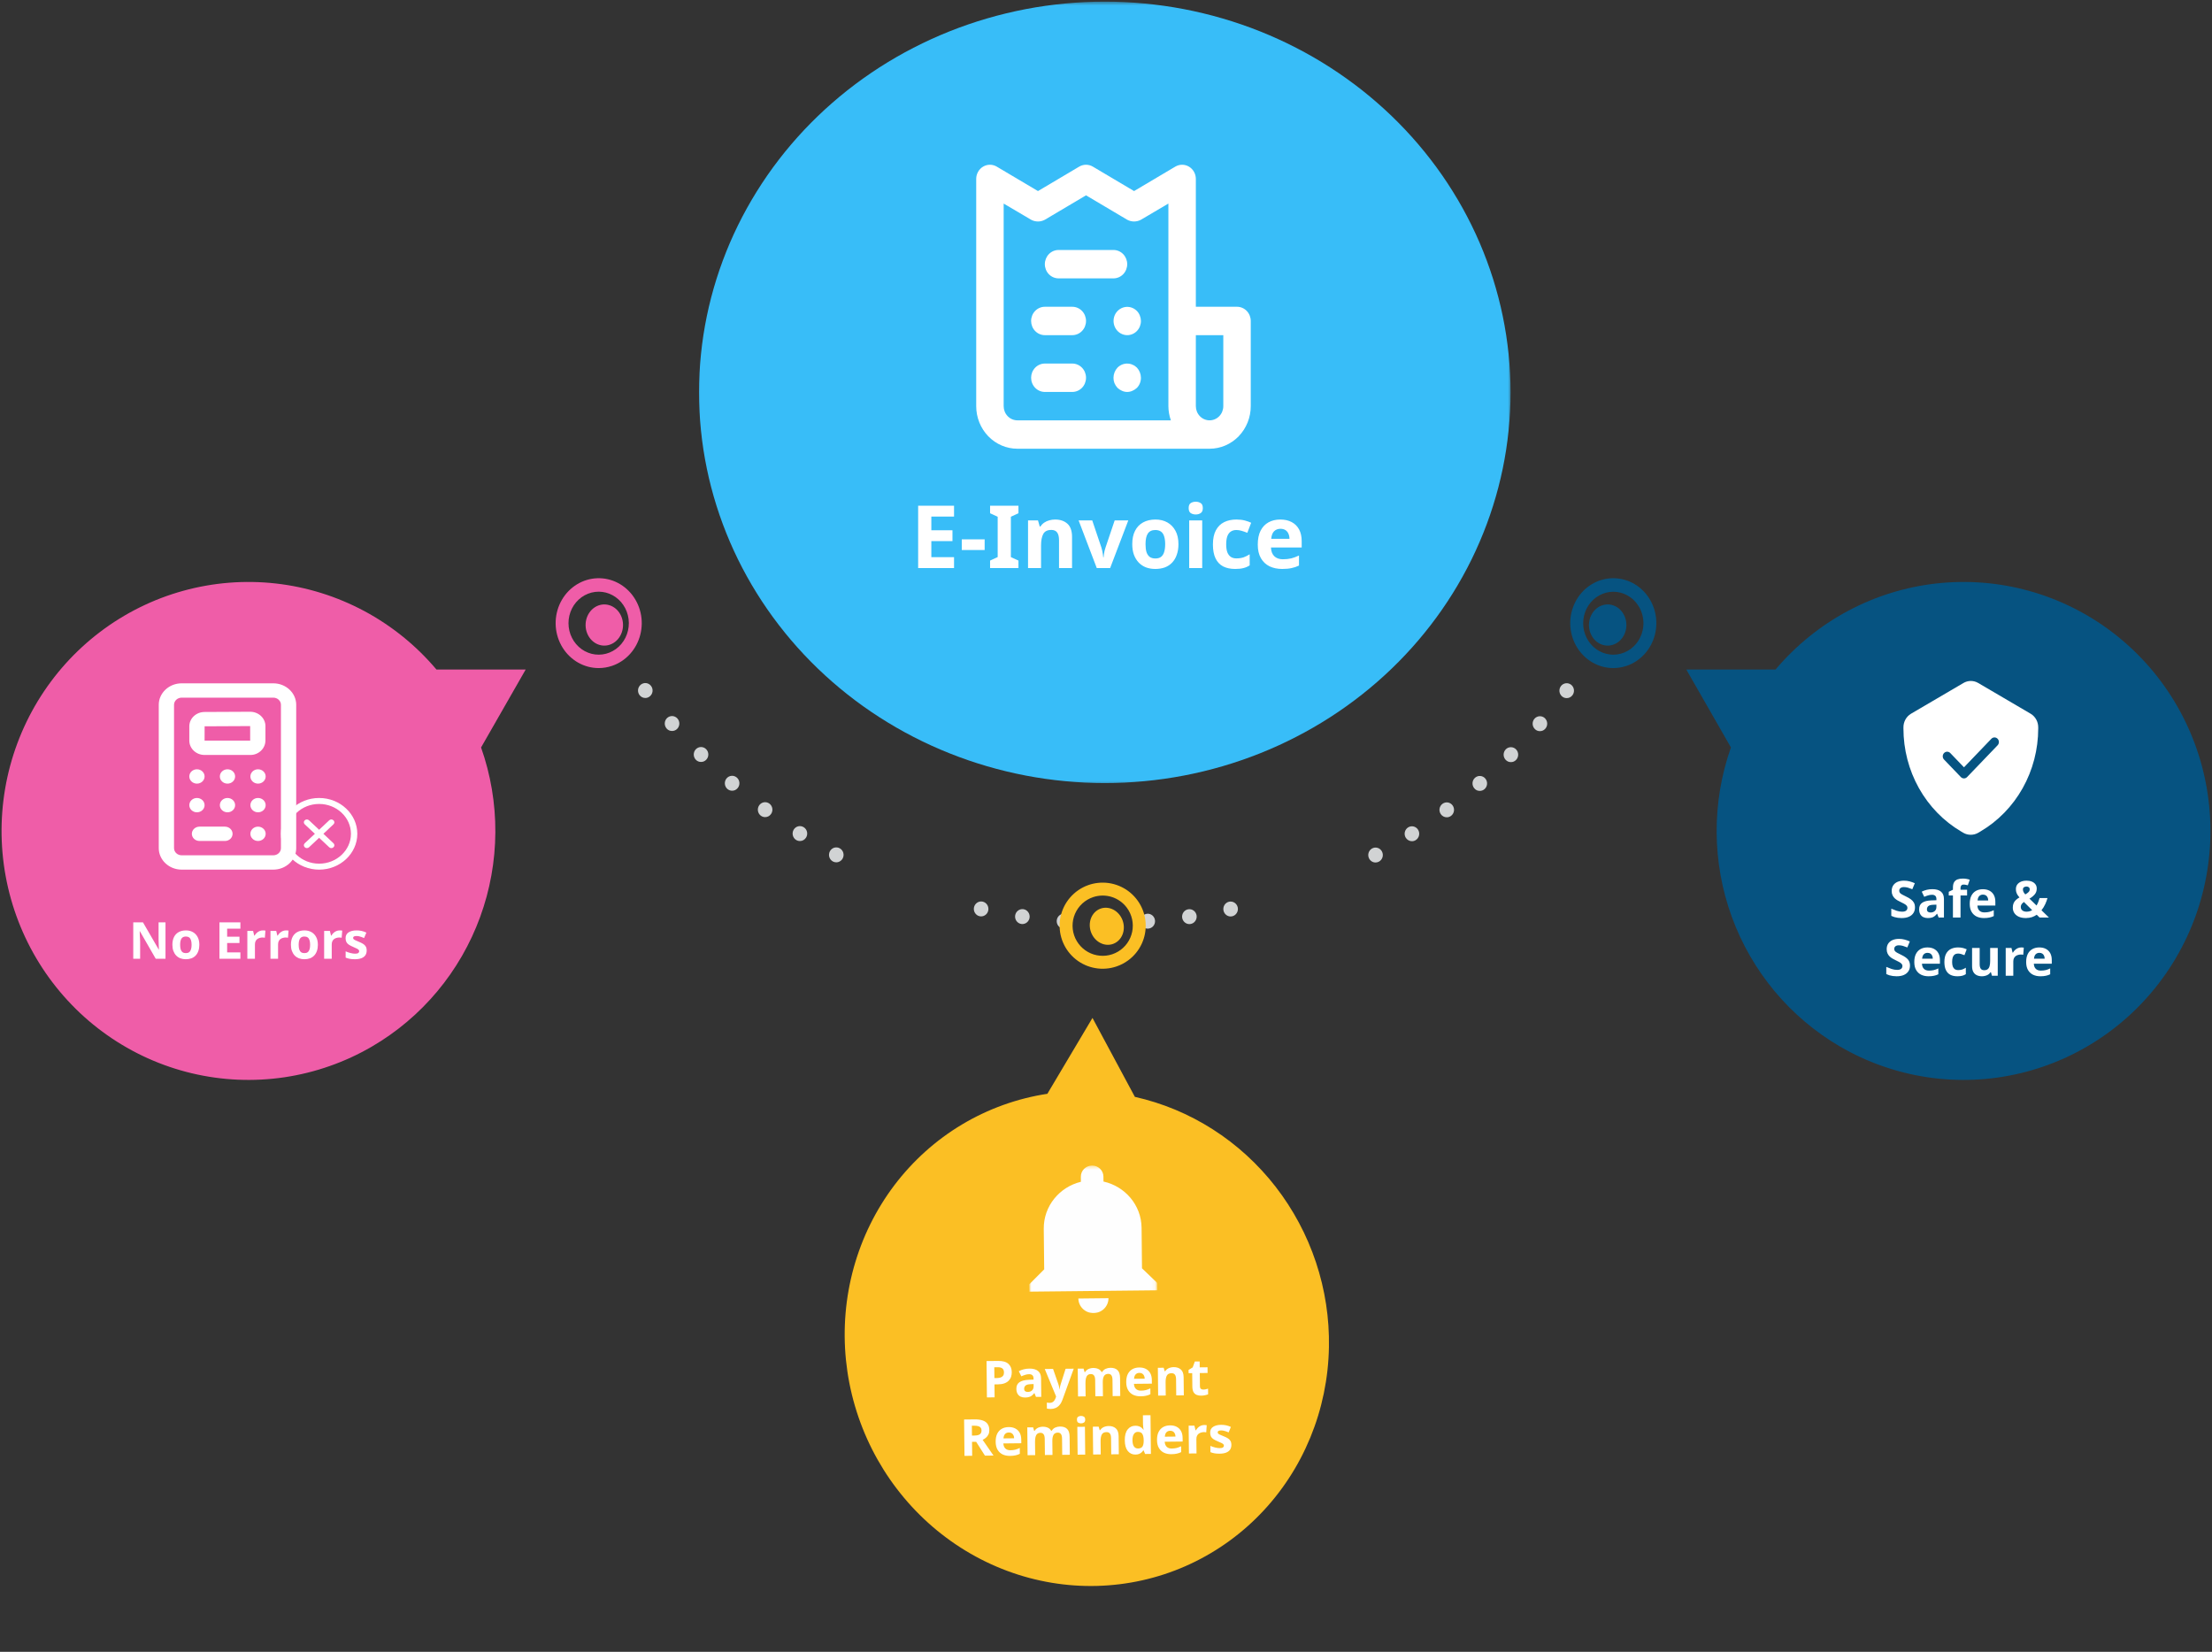
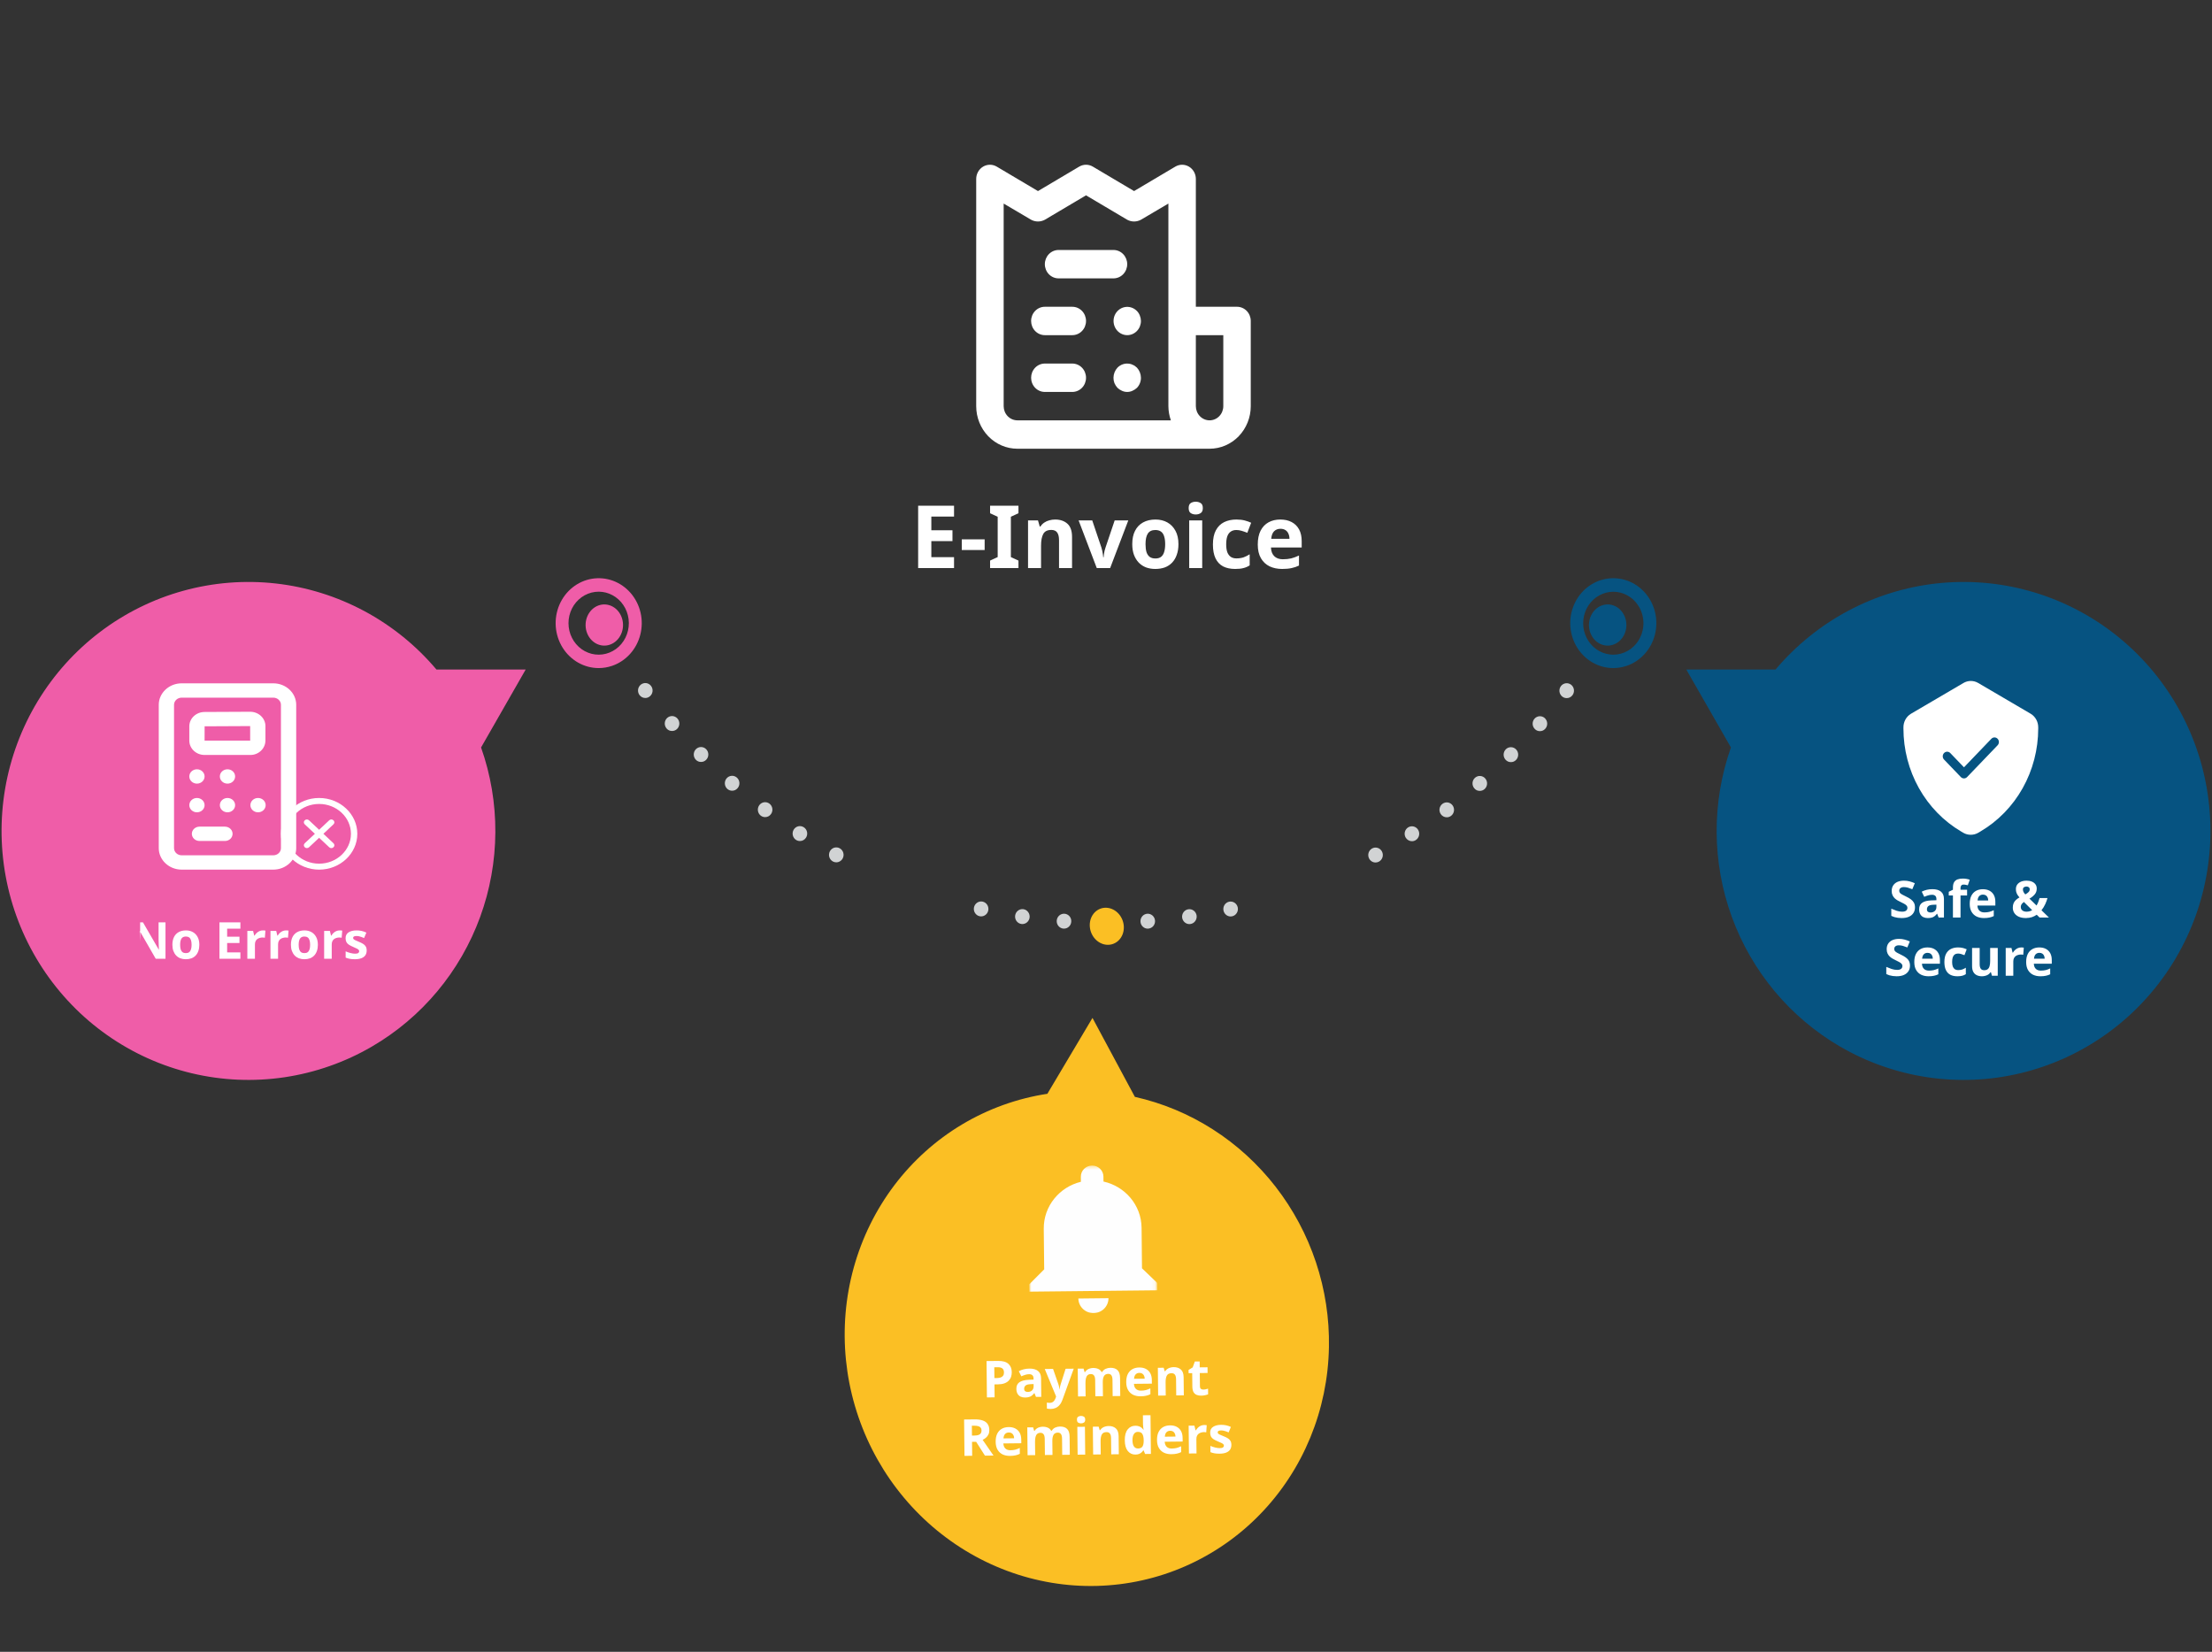
<svg xmlns="http://www.w3.org/2000/svg" width="608" height="454" viewBox="0 0 608 454" fill="none">
  <rect x="0" y="0" width="608" height="454" fill="#333333" stroke="none" />
  <path d="M102.232 287.644C100.38 288.723 98.486 289.71 96.543 290.606C94.6 291.502 92.619 292.306 90.6 293.011C88.581 293.72 86.536 294.334 84.46 294.845C82.385 295.359 80.291 295.771 78.177 296.088C76.06 296.4 73.939 296.614 71.804 296.724C69.671 296.835 67.535 296.846 65.4 296.755C63.267 296.663 61.139 296.469 59.022 296.175C56.905 295.882 54.807 295.485 52.727 294.993C50.648 294.498 48.595 293.907 46.573 293.217C44.547 292.527 42.558 291.742 40.607 290.865C38.657 289.984 36.751 289.016 34.891 287.953C33.031 286.893 31.224 285.745 29.47 284.514C27.72 283.283 26.026 281.968 24.397 280.576C22.767 279.181 21.206 277.714 19.717 276.17C18.223 274.63 16.806 273.017 15.464 271.34C14.121 269.663 12.863 267.928 11.683 266.129C10.507 264.333 9.415 262.484 8.409 260.582C7.404 258.68 6.489 256.736 5.665 254.746C4.841 252.76 4.115 250.736 3.48 248.677C2.848 246.619 2.311 244.537 1.873 242.426C1.434 240.318 1.094 238.194 0.856 236.052C0.614 233.91 0.478 231.763 0.436 229.61C0.399 227.456 0.463 225.302 0.625 223.156C0.788 221.006 1.053 218.871 1.415 216.748C1.778 214.625 2.24 212.52 2.799 210.443C3.362 208.361 4.016 206.314 4.769 204.298C5.521 202.281 6.368 200.307 7.302 198.37C8.239 196.434 9.267 194.543 10.379 192.705C11.494 190.868 12.693 189.084 13.974 187.361C15.252 185.634 16.613 183.976 18.049 182.379C19.486 180.785 20.994 179.26 22.571 177.812C24.151 176.359 25.796 174.983 27.504 173.691C29.209 172.395 30.975 171.183 32.797 170.058C34.619 168.93 36.487 167.893 38.407 166.944C40.324 165.994 42.282 165.137 44.282 164.374C46.282 163.612 48.312 162.949 50.372 162.381C52.433 161.809 54.516 161.34 56.621 160.97C58.727 160.6 60.844 160.33 62.972 160.162C65.105 159.991 67.237 159.926 69.373 159.96C71.509 159.994 73.641 160.128 75.766 160.368C77.89 160.604 79.996 160.94 82.09 161.378C84.181 161.816 86.249 162.354 88.29 162.991C90.332 163.623 92.339 164.355 94.312 165.183C96.286 166.006 98.218 166.925 100.104 167.935C101.994 168.945 103.828 170.043 105.612 171.228C107.396 172.414 109.124 173.68 110.791 175.029C112.455 176.378 114.054 177.804 115.589 179.306C117.12 180.808 118.579 182.379 119.963 184.018H144.494L132.23 205.441C132.888 207.309 133.466 209.2 133.962 211.117C134.457 213.035 134.869 214.971 135.198 216.923C135.527 218.875 135.769 220.842 135.931 222.817C136.09 224.791 136.166 226.77 136.154 228.748C136.143 230.73 136.048 232.709 135.867 234.68C135.686 236.654 135.421 238.617 135.069 240.565C134.722 242.513 134.287 244.446 133.773 246.36C133.255 248.269 132.657 250.156 131.981 252.017C131.3 253.873 130.544 255.699 129.709 257.495C128.873 259.286 127.962 261.04 126.975 262.755C125.989 264.467 124.93 266.133 123.796 267.757C122.666 269.377 121.471 270.943 120.205 272.461C118.938 273.974 117.611 275.434 116.22 276.833C114.829 278.232 113.381 279.566 111.873 280.839C110.368 282.113 108.81 283.317 107.2 284.453C105.589 285.589 103.934 286.653 102.232 287.644Z" fill="#EF5DA8" />
  <path d="M365.279 370.223C365.242 372.362 365.106 374.495 364.873 376.619C364.636 378.741 364.303 380.847 363.875 382.937C363.443 385.024 362.92 387.086 362.299 389.12C361.677 391.155 360.961 393.153 360.156 395.116C359.346 397.077 358.452 398.995 357.465 400.871C356.478 402.744 355.406 404.564 354.25 406.329C353.095 408.097 351.861 409.804 350.543 411.446C349.23 413.091 347.839 414.67 346.375 416.177C344.914 417.684 343.382 419.118 341.782 420.478C340.186 421.837 338.527 423.113 336.806 424.31C335.089 425.505 333.316 426.615 331.491 427.638C329.67 428.664 327.798 429.595 325.885 430.439C323.971 431.279 322.023 432.028 320.038 432.68C318.053 433.332 316.039 433.885 313.998 434.344C311.96 434.802 309.899 435.158 307.826 435.416C305.748 435.674 303.664 435.831 301.571 435.89C299.476 435.946 297.383 435.901 295.291 435.756C293.196 435.612 291.113 435.364 289.041 435.02C286.967 434.672 284.911 434.226 282.878 433.685C280.84 433.141 278.832 432.499 276.855 431.763C274.877 431.026 272.934 430.195 271.027 429.274C269.12 428.35 267.261 427.338 265.446 426.239C263.631 425.136 261.871 423.954 260.163 422.683C258.456 421.416 256.808 420.069 255.22 418.642C253.636 417.217 252.117 415.718 250.667 414.148C249.218 412.579 247.843 410.94 246.542 409.24C245.24 407.541 244.02 405.782 242.879 403.969C241.741 402.151 240.684 400.285 239.717 398.374C238.748 396.459 237.868 394.502 237.079 392.507C236.29 390.508 235.592 388.482 234.989 386.421C234.385 384.36 233.878 382.275 233.466 380.17C233.054 378.064 232.742 375.942 232.524 373.812C232.309 371.677 232.191 369.541 232.173 367.4C232.154 365.26 232.234 363.122 232.414 360.991C232.594 358.86 232.869 356.745 233.246 354.644C233.62 352.545 234.091 350.468 234.66 348.416C235.23 346.366 235.891 344.347 236.647 342.363C237.401 340.377 238.245 338.436 239.185 336.536C240.12 334.636 241.142 332.784 242.253 330.987C243.359 329.191 244.551 327.45 245.821 325.768C247.095 324.088 248.441 322.472 249.866 320.926C251.285 319.377 252.78 317.9 254.343 316.5C255.901 315.097 257.524 313.773 259.214 312.531C260.899 311.286 262.641 310.13 264.438 309.057C266.231 307.984 268.077 306.998 269.966 306.106C271.853 305.21 273.785 304.411 275.752 303.705C277.717 302.996 279.713 302.388 281.74 301.874C283.767 301.36 285.813 300.948 287.882 300.632L300.282 279.777L311.935 301.473C313.824 301.898 315.693 302.402 317.543 302.989C319.392 303.576 321.214 304.244 323.008 304.99C324.802 305.739 326.56 306.565 328.29 307.468C330.014 308.369 331.702 309.347 333.348 310.398C334.994 311.45 336.594 312.573 338.147 313.763C339.699 314.954 341.2 316.211 342.649 317.536C344.094 318.859 345.485 320.244 346.818 321.689C348.152 323.133 349.421 324.631 350.627 326.186C351.834 327.741 352.972 329.347 354.043 331C355.116 332.656 356.116 334.352 357.045 336.092C357.974 337.832 358.83 339.608 359.608 341.422C360.387 343.237 361.089 345.08 361.713 346.955C362.336 348.829 362.88 350.722 363.343 352.642C363.806 354.562 364.188 356.497 364.485 358.444C364.783 360.395 365.001 362.353 365.133 364.32C365.264 366.286 365.314 368.253 365.279 370.223Z" fill="#FBBF24" />
  <path d="M505.766 287.644C507.618 288.723 509.512 289.71 511.455 290.606C513.398 291.502 515.379 292.306 517.398 293.011C519.417 293.72 521.462 294.334 523.537 294.845C525.613 295.359 527.707 295.771 529.824 296.088C531.938 296.4 534.062 296.614 536.194 296.724C538.33 296.835 540.462 296.846 542.598 296.755C544.734 296.663 546.859 296.469 548.976 296.175C551.093 295.882 553.191 295.485 555.27 294.993C557.35 294.498 559.402 293.907 561.429 293.217C563.451 292.527 565.44 291.742 567.391 290.865C569.341 289.984 571.247 289.016 573.107 287.953C574.967 286.893 576.774 285.745 578.528 284.514C580.278 283.283 581.972 281.968 583.601 280.576C585.23 279.181 586.792 277.714 588.285 276.17C589.775 274.63 591.192 273.017 592.534 271.34C593.876 269.663 595.135 267.928 596.315 266.129C597.494 264.333 598.583 262.484 599.589 260.582C600.594 258.68 601.509 256.736 602.333 254.746C603.157 252.76 603.883 250.736 604.518 248.677C605.153 246.619 605.686 244.537 606.125 242.426C606.564 240.318 606.904 238.194 607.142 236.052C607.384 233.91 607.524 231.763 607.562 229.61C607.599 227.456 607.535 225.302 607.373 223.156C607.21 221.006 606.945 218.871 606.582 216.748C606.22 214.625 605.758 212.52 605.199 210.443C604.639 208.361 603.981 206.314 603.229 204.298C602.477 202.281 601.634 200.307 600.696 198.37C599.759 196.434 598.734 194.543 597.619 192.705C596.504 190.868 595.305 189.084 594.028 187.361C592.746 185.634 591.385 183.976 589.948 182.379C588.512 180.785 587.004 179.26 585.427 177.812C583.847 176.359 582.202 174.983 580.497 173.691C578.789 172.395 577.023 171.183 575.201 170.058C573.383 168.93 571.511 167.893 569.591 166.944C567.674 165.994 565.716 165.137 563.716 164.374C561.716 163.612 559.69 162.949 557.626 162.381C555.565 161.809 553.482 161.34 551.377 160.97C549.275 160.6 547.154 160.33 545.025 160.162C542.893 159.991 540.761 159.926 538.625 159.96C536.489 159.994 534.357 160.128 532.232 160.368C530.112 160.604 528.002 160.94 525.912 161.378C523.817 161.816 521.749 162.354 519.708 162.991C517.666 163.623 515.659 164.355 513.686 165.183C511.712 166.006 509.78 166.925 507.894 167.935C506.007 168.945 504.17 170.043 502.386 171.228C500.601 172.414 498.874 173.68 497.21 175.029C495.543 176.378 493.944 177.804 492.413 179.306C490.878 180.808 489.419 182.379 488.035 184.018H463.504L475.771 205.441C475.11 207.309 474.535 209.2 474.04 211.117C473.541 213.035 473.129 214.971 472.8 216.923C472.471 218.875 472.229 220.842 472.067 222.817C471.908 224.791 471.832 226.77 471.844 228.748C471.855 230.73 471.949 232.709 472.131 234.68C472.312 236.654 472.577 238.617 472.929 240.565C473.276 242.517 473.711 244.446 474.225 246.36C474.743 248.269 475.34 250.156 476.017 252.017C476.698 253.873 477.454 255.699 478.289 257.495C479.125 259.286 480.04 261.04 481.026 262.755C482.013 264.467 483.071 266.133 484.202 267.757C485.332 269.377 486.531 270.943 487.793 272.461C489.06 273.974 490.387 275.434 491.778 276.833C493.169 278.232 494.621 279.566 496.125 280.839C497.63 282.113 499.191 283.317 500.798 284.453C502.408 285.589 504.064 286.653 505.766 287.644Z" fill="#065381" />
  <mask id="mask0_6266_28525" style="mask-type:luminance" maskUnits="userSpaceOnUse" x="191" y="0" width="225" height="216">
    <path d="M191.43 0.447H415.414V215.747H191.43V0.447Z" fill="white" />
  </mask>
  <g mask="url(#mask0_6266_28525)">
-     <path d="M303.665 215.222C301.839 215.222 300.017 215.179 298.194 215.093C296.372 215.007 294.552 214.875 292.735 214.703C290.918 214.53 289.107 214.318 287.301 214.059C285.495 213.801 283.698 213.5 281.909 213.158C280.117 212.816 278.336 212.431 276.567 212.003C274.797 211.575 273.036 211.107 271.292 210.598C269.545 210.087 267.812 209.535 266.093 208.943C264.374 208.351 262.671 207.718 260.986 207.045C259.3 206.375 257.631 205.662 255.982 204.911C254.333 204.16 252.7 203.369 251.093 202.54C249.483 201.714 247.895 200.847 246.33 199.943C244.764 199.038 243.221 198.099 241.703 197.122C240.186 196.148 238.696 195.136 237.228 194.089C235.763 193.042 234.324 191.96 232.912 190.845C231.503 189.731 230.12 188.582 228.77 187.403C227.417 186.221 226.094 185.01 224.803 183.767C223.514 182.526 222.254 181.253 221.029 179.95C219.802 178.648 218.611 177.318 217.454 175.959C216.297 174.602 215.173 173.216 214.086 171.803C212.998 170.393 211.947 168.956 210.933 167.494C209.921 166.033 208.942 164.55 208.006 163.042C207.067 161.535 206.166 160.006 205.308 158.456C204.447 156.906 203.626 155.337 202.846 153.749C202.066 152.158 201.325 150.554 200.626 148.928C199.93 147.305 199.273 145.666 198.658 144.011C198.043 142.356 197.47 140.69 196.939 139.007C196.411 137.325 195.924 135.632 195.48 133.926C195.035 132.222 194.636 130.508 194.281 128.785C193.926 127.06 193.613 125.329 193.344 123.591C193.076 121.852 192.855 120.108 192.676 118.358C192.497 116.612 192.363 114.859 192.271 113.102C192.181 111.347 192.137 109.592 192.137 107.835C192.137 106.077 192.181 104.32 192.271 102.565C192.363 100.81 192.497 99.058 192.676 97.308C192.855 95.559 193.076 93.815 193.344 92.076C193.613 90.337 193.926 88.607 194.281 86.884C194.636 85.159 195.035 83.445 195.48 81.741C195.924 80.037 196.411 78.344 196.939 76.662C197.47 74.98 198.043 73.311 198.658 71.656C199.273 70.001 199.93 68.361 200.626 66.739C201.325 65.115 202.066 63.509 202.846 61.921C203.626 60.33 204.447 58.761 205.308 57.213C206.166 55.663 207.067 54.134 208.006 52.627C208.942 51.12 209.921 49.634 210.933 48.173C211.947 46.711 212.998 45.274 214.086 43.864C215.173 42.45 216.297 41.067 217.454 39.708C218.611 38.349 219.802 37.019 221.029 35.716C222.254 34.414 223.514 33.143 224.803 31.9C226.094 30.657 227.417 29.445 228.77 28.266C230.12 27.085 231.503 25.938 232.912 24.821C234.324 23.707 235.763 22.628 237.228 21.581C238.696 20.534 240.186 19.522 241.703 18.545C243.221 17.568 244.764 16.628 246.33 15.724C247.895 14.822 249.483 13.956 251.093 13.127C252.703 12.298 254.333 11.509 255.982 10.758C257.631 10.005 259.3 9.294 260.986 8.621C262.671 7.948 264.374 7.316 266.093 6.724C267.812 6.132 269.545 5.58 271.292 5.071C273.039 4.56 274.797 4.092 276.567 3.666C278.336 3.238 280.117 2.853 281.909 2.509C283.698 2.167 285.495 1.866 287.301 1.61C289.107 1.352 290.918 1.136 292.735 0.964C294.552 0.792 296.372 0.663 298.194 0.576C300.017 0.49 301.842 0.447 303.668 0.447C305.49 0.447 307.315 0.49 309.138 0.576C310.961 0.663 312.78 0.792 314.597 0.964C316.414 1.136 318.226 1.352 320.031 1.61C321.837 1.866 323.635 2.167 325.424 2.509C327.215 2.853 328.996 3.238 330.765 3.666C332.535 4.092 334.293 4.56 336.04 5.071C337.787 5.58 339.52 6.132 341.24 6.724C342.959 7.316 344.661 7.948 346.347 8.621C348.032 9.294 349.701 10.005 351.35 10.758C352.999 11.509 354.629 12.298 356.239 13.127C357.849 13.956 359.437 14.822 361.003 15.724C362.568 16.628 364.111 17.568 365.629 18.545C367.147 19.522 368.637 20.534 370.104 21.581C371.569 22.628 373.008 23.707 374.42 24.821C375.829 25.938 377.213 27.085 378.563 28.266C379.916 29.445 381.238 30.657 382.529 31.9C383.818 33.143 385.079 34.414 386.303 35.716C387.53 37.019 388.721 38.349 389.878 39.708C391.036 41.067 392.159 42.453 393.247 43.864C394.334 45.274 395.385 46.711 396.4 48.173C397.412 49.634 398.39 51.12 399.326 52.627C400.266 54.134 401.166 55.663 402.027 57.213C402.885 58.761 403.707 60.33 404.487 61.921C405.267 63.509 406.007 65.115 406.706 66.739C407.402 68.361 408.059 70.001 408.674 71.656C409.289 73.311 409.862 74.98 410.393 76.662C410.921 78.344 411.408 80.037 411.852 81.741C412.297 83.445 412.697 85.159 413.052 86.884C413.407 88.607 413.72 90.337 413.988 92.076C414.256 93.815 414.477 95.559 414.659 97.308C414.838 99.058 414.972 100.81 415.061 102.565C415.151 104.32 415.196 106.077 415.196 107.835C415.196 109.592 415.151 111.347 415.061 113.105C414.969 114.859 414.835 116.612 414.656 118.361C414.477 120.108 414.254 121.852 413.988 123.591C413.72 125.329 413.407 127.06 413.052 128.785C412.694 130.508 412.294 132.222 411.852 133.926C411.408 135.632 410.921 137.325 410.39 139.007C409.862 140.69 409.289 142.358 408.674 144.011C408.059 145.666 407.402 147.305 406.703 148.928C406.005 150.554 405.267 152.161 404.487 153.749C403.704 155.337 402.885 156.906 402.024 158.456C401.163 160.006 400.266 161.535 399.326 163.042C398.387 164.55 397.412 166.035 396.397 167.494C395.382 168.956 394.334 170.393 393.247 171.806C392.159 173.216 391.036 174.602 389.878 175.959C388.718 177.318 387.527 178.648 386.303 179.95C385.076 181.253 383.818 182.526 382.527 183.769C381.238 185.01 379.916 186.221 378.563 187.403C377.21 188.582 375.829 189.731 374.417 190.845C373.006 191.96 371.569 193.042 370.101 194.089C368.637 195.136 367.144 196.148 365.626 197.122C364.108 198.099 362.568 199.038 361.003 199.943C359.437 200.847 357.849 201.714 356.239 202.54C354.629 203.369 352.999 204.16 351.35 204.911C349.701 205.662 348.032 206.375 346.347 207.048C344.658 207.718 342.956 208.351 341.237 208.943C339.52 209.535 337.787 210.087 336.04 210.598C334.293 211.107 332.535 211.575 330.765 212.003C328.993 212.431 327.213 212.816 325.424 213.158C323.635 213.5 321.834 213.801 320.031 214.059C318.226 214.318 316.414 214.53 314.597 214.703C312.78 214.875 310.961 215.007 309.138 215.093C307.315 215.179 305.49 215.222 303.665 215.222Z" fill="#38BDF8" />
-   </g>
+     </g>
  <path d="M228.928 236.773C228.694 236.648 228.492 236.479 228.325 236.269C228.154 236.062 228.032 235.826 227.952 235.567C227.875 235.308 227.847 235.043 227.872 234.775C227.895 234.504 227.969 234.248 228.091 234.009C228.214 233.767 228.379 233.558 228.581 233.383C228.785 233.208 229.013 233.08 229.266 232.998C229.519 232.917 229.778 232.888 230.042 232.914C230.307 232.937 230.557 233.013 230.793 233.141C231.029 233.266 231.231 233.435 231.402 233.645C231.573 233.855 231.698 234.091 231.777 234.35C231.857 234.612 231.885 234.877 231.863 235.148C231.837 235.419 231.763 235.678 231.638 235.92C231.462 236.255 231.214 236.52 230.893 236.715C230.574 236.91 230.227 237.009 229.855 237.009C229.528 237.009 229.218 236.933 228.928 236.773ZM218.811 230.855C218.586 230.712 218.396 230.531 218.239 230.31C218.086 230.089 217.978 229.847 217.915 229.582C217.855 229.317 217.844 229.049 217.887 228.781C217.929 228.513 218.02 228.262 218.16 228.032C218.299 227.799 218.475 227.604 218.692 227.444C218.908 227.284 219.144 227.173 219.403 227.109C219.661 227.048 219.923 227.039 220.185 227.083C220.446 227.126 220.691 227.22 220.919 227.365C221.143 227.505 221.337 227.688 221.493 227.907C221.649 228.128 221.758 228.373 221.817 228.638C221.88 228.903 221.888 229.168 221.846 229.439C221.803 229.707 221.709 229.957 221.57 230.188C221.388 230.493 221.146 230.732 220.842 230.904C220.537 231.079 220.213 231.163 219.866 231.16C219.488 231.157 219.135 231.056 218.811 230.855ZM209.13 224.199C208.916 224.039 208.74 223.844 208.601 223.611C208.461 223.378 208.37 223.127 208.328 222.859C208.288 222.588 208.296 222.32 208.359 222.055C208.421 221.79 208.53 221.549 208.686 221.327C208.84 221.109 209.03 220.925 209.258 220.785C209.482 220.643 209.727 220.549 209.989 220.506C210.25 220.465 210.509 220.474 210.768 220.538C211.027 220.599 211.263 220.713 211.476 220.87C211.692 221.03 211.871 221.225 212.011 221.458C212.15 221.691 212.241 221.942 212.284 222.213C212.326 222.481 212.315 222.749 212.252 223.014C212.19 223.279 212.079 223.523 211.923 223.742C211.735 224.007 211.502 224.214 211.217 224.365C210.93 224.514 210.628 224.586 210.31 224.586C209.878 224.586 209.482 224.455 209.13 224.199ZM199.943 216.853C199.738 216.676 199.576 216.466 199.454 216.224C199.334 215.982 199.261 215.726 199.238 215.455C199.215 215.184 199.246 214.919 199.326 214.66C199.406 214.398 199.531 214.165 199.701 213.955C199.875 213.748 200.077 213.582 200.313 213.457C200.549 213.332 200.799 213.259 201.067 213.236C201.331 213.212 201.59 213.242 201.843 213.323C202.096 213.408 202.324 213.536 202.528 213.711C202.73 213.885 202.892 214.092 203.015 214.334C203.137 214.576 203.211 214.829 203.231 215.1C203.254 215.371 203.225 215.636 203.146 215.895C203.066 216.154 202.941 216.387 202.767 216.594C202.369 217.083 201.857 217.328 201.234 217.331C200.748 217.328 200.319 217.168 199.943 216.853ZM191.291 208.846C191.101 208.657 190.953 208.436 190.848 208.185C190.742 207.935 190.688 207.673 190.686 207.402C190.683 207.128 190.731 206.866 190.831 206.612C190.93 206.359 191.072 206.135 191.257 205.939C191.442 205.744 191.655 205.596 191.9 205.488C192.145 205.38 192.398 205.325 192.662 205.322C192.93 205.319 193.185 205.366 193.43 205.468C193.678 205.57 193.894 205.715 194.084 205.905C194.275 206.094 194.423 206.312 194.528 206.563C194.636 206.81 194.69 207.073 194.693 207.343C194.699 207.614 194.653 207.876 194.554 208.13C194.457 208.383 194.315 208.605 194.13 208.8C193.734 209.216 193.254 209.423 192.688 209.42C192.145 209.423 191.681 209.234 191.291 208.846ZM183.225 200.234V200.222C183.049 200.018 182.915 199.788 182.83 199.532C182.742 199.275 182.705 199.013 182.722 198.739C182.736 198.468 182.802 198.212 182.915 197.967C183.029 197.723 183.186 197.507 183.385 197.327C183.584 197.146 183.806 197.012 184.059 196.922C184.309 196.834 184.565 196.797 184.829 196.811C185.094 196.826 185.347 196.893 185.586 197.012C185.825 197.129 186.033 197.289 186.212 197.493C186.388 197.694 186.522 197.924 186.613 198.18C186.701 198.439 186.738 198.704 186.724 198.975C186.709 199.249 186.647 199.508 186.53 199.753C186.416 200.001 186.26 200.216 186.061 200.397C185.677 200.74 185.23 200.912 184.721 200.912C184.127 200.912 183.626 200.685 183.225 200.234ZM175.785 191.047C175.623 190.829 175.506 190.59 175.438 190.328C175.367 190.062 175.35 189.797 175.384 189.527C175.418 189.256 175.504 189.002 175.637 188.766C175.768 188.53 175.942 188.329 176.152 188.163C176.363 187.997 176.596 187.878 176.852 187.808C177.108 187.735 177.366 187.718 177.631 187.753C177.893 187.788 178.14 187.875 178.37 188.009C178.598 188.146 178.794 188.321 178.956 188.539C179.118 188.752 179.235 188.991 179.303 189.253C179.374 189.515 179.392 189.783 179.357 190.051C179.323 190.322 179.238 190.572 179.104 190.808C178.973 191.044 178.8 191.245 178.589 191.408C178.231 191.699 177.822 191.845 177.366 191.842C177.056 191.842 176.764 191.772 176.485 191.632C176.209 191.493 175.976 191.297 175.785 191.047ZM301.97 253.603C301.967 253.332 302.019 253.07 302.121 252.816C302.22 252.566 302.366 252.344 302.553 252.152C302.741 251.957 302.96 251.811 303.205 251.706C303.449 251.602 303.705 251.552 303.972 251.552C304.237 251.552 304.493 251.604 304.738 251.709C304.982 251.811 305.198 251.96 305.386 252.152C305.574 252.344 305.719 252.566 305.821 252.819C305.924 253.07 305.975 253.332 305.975 253.603C305.975 253.873 305.924 254.136 305.821 254.386C305.719 254.639 305.574 254.861 305.386 255.053C305.198 255.245 304.982 255.391 304.738 255.496C304.493 255.601 304.237 255.653 303.972 255.653C303.705 255.656 303.449 255.604 303.205 255.502C302.957 255.397 302.741 255.248 302.55 255.056C302.363 254.864 302.221 254.642 302.118 254.389C302.016 254.139 301.967 253.876 301.97 253.603ZM313.48 253.335C313.46 253.061 313.492 252.799 313.577 252.539C313.66 252.28 313.79 252.05 313.964 251.843C314.137 251.639 314.342 251.473 314.581 251.354C314.817 251.232 315.07 251.162 315.335 251.141C315.599 251.124 315.858 251.156 316.108 251.243C316.361 251.328 316.586 251.462 316.788 251.639C316.987 251.817 317.146 252.027 317.266 252.269C317.385 252.513 317.454 252.77 317.474 253.04C317.493 253.314 317.462 253.579 317.377 253.839C317.294 254.098 317.163 254.328 316.987 254.535C316.814 254.741 316.606 254.905 316.367 255.024C316.128 255.146 315.875 255.216 315.608 255.231C315.565 255.242 315.517 255.245 315.471 255.242C315.218 255.242 314.974 255.196 314.737 255.1C314.504 255.004 314.294 254.867 314.109 254.689C313.924 254.514 313.776 254.307 313.668 254.074C313.56 253.839 313.497 253.591 313.48 253.335ZM292.312 255.231C292.047 255.213 291.794 255.14 291.558 255.018C291.322 254.896 291.117 254.733 290.944 254.529C290.77 254.322 290.639 254.092 290.557 253.833C290.471 253.576 290.44 253.311 290.457 253.04C290.474 252.77 290.545 252.513 290.662 252.269C290.781 252.024 290.941 251.814 291.143 251.637C291.342 251.459 291.569 251.328 291.822 251.24C292.073 251.156 292.331 251.121 292.596 251.141C292.861 251.159 293.114 251.226 293.35 251.348C293.589 251.468 293.793 251.631 293.97 251.835C294.143 252.038 294.271 252.271 294.357 252.528C294.439 252.787 294.47 253.049 294.45 253.32C294.433 253.579 294.374 253.827 294.266 254.063C294.157 254.296 294.01 254.503 293.825 254.68C293.64 254.858 293.429 254.995 293.193 255.091C292.957 255.184 292.713 255.234 292.459 255.231H292.312ZM324.936 252.231C324.897 251.963 324.911 251.695 324.979 251.433C325.045 251.168 325.158 250.926 325.318 250.71C325.477 250.492 325.673 250.314 325.901 250.174C326.131 250.037 326.376 249.95 326.64 249.912C326.902 249.871 327.163 249.886 327.419 249.953C327.675 250.02 327.911 250.134 328.125 250.297C328.335 250.46 328.512 250.658 328.645 250.891C328.782 251.124 328.867 251.377 328.907 251.645C328.941 251.913 328.927 252.181 328.861 252.443C328.796 252.705 328.685 252.947 328.526 253.163C328.366 253.381 328.173 253.559 327.946 253.699C327.718 253.839 327.473 253.926 327.212 253.967C327.118 253.978 327.021 253.987 326.925 253.99C326.686 253.99 326.452 253.946 326.225 253.859C326 253.774 325.795 253.649 325.613 253.489C325.429 253.326 325.281 253.139 325.164 252.921C325.047 252.705 324.971 252.475 324.936 252.231ZM280.719 253.955C280.457 253.914 280.213 253.824 279.985 253.687C279.758 253.547 279.564 253.37 279.405 253.151C279.246 252.933 279.135 252.694 279.069 252.432C279.004 252.17 278.99 251.902 279.027 251.634C279.064 251.366 279.152 251.115 279.286 250.879C279.422 250.646 279.596 250.448 279.809 250.285C280.019 250.122 280.255 250.005 280.511 249.936C280.767 249.869 281.029 249.851 281.291 249.889C281.555 249.927 281.8 250.017 282.03 250.157C282.258 250.297 282.454 250.477 282.613 250.696C282.772 250.914 282.886 251.153 282.952 251.418C283.017 251.683 283.034 251.951 282.997 252.219C282.96 252.464 282.883 252.694 282.767 252.909C282.65 253.128 282.502 253.314 282.317 253.477C282.135 253.638 281.931 253.763 281.706 253.847C281.478 253.935 281.245 253.978 281.006 253.978C280.91 253.975 280.813 253.967 280.719 253.955ZM336.299 250.273C336.242 250.008 336.236 249.743 336.285 249.475C336.33 249.207 336.427 248.957 336.569 248.73C336.714 248.5 336.896 248.31 337.115 248.153C337.331 247.999 337.573 247.894 337.832 247.835C338.091 247.78 338.352 247.777 338.611 247.824C338.873 247.873 339.114 247.972 339.339 248.118C339.561 248.267 339.749 248.45 339.899 248.674C340.05 248.899 340.155 249.14 340.212 249.408C340.266 249.673 340.272 249.938 340.224 250.206C340.175 250.474 340.079 250.722 339.936 250.949C339.791 251.179 339.612 251.371 339.393 251.526C339.177 251.68 338.938 251.788 338.679 251.843C338.54 251.878 338.398 251.893 338.255 251.893C338.025 251.893 337.803 251.852 337.587 251.773C337.374 251.698 337.175 251.584 336.998 251.436C336.819 251.29 336.671 251.115 336.552 250.917C336.43 250.719 336.347 250.503 336.299 250.273ZM269.251 251.823C268.993 251.765 268.754 251.66 268.535 251.505C268.316 251.348 268.137 251.159 267.992 250.929C267.849 250.702 267.753 250.451 267.704 250.183C267.659 249.918 267.664 249.65 267.718 249.385C267.775 249.117 267.881 248.872 268.031 248.648C268.185 248.424 268.373 248.237 268.597 248.089C268.822 247.943 269.064 247.844 269.328 247.798C269.59 247.748 269.852 247.754 270.11 247.815H270.099C270.361 247.87 270.6 247.978 270.819 248.133C271.038 248.29 271.22 248.482 271.365 248.712C271.507 248.942 271.604 249.19 271.649 249.461C271.697 249.729 271.692 249.997 271.632 250.262C271.584 250.492 271.498 250.704 271.379 250.903C271.257 251.101 271.109 251.272 270.93 251.418C270.753 251.564 270.557 251.674 270.341 251.753C270.125 251.829 269.906 251.87 269.675 251.87C269.533 251.87 269.391 251.855 269.251 251.823ZM376.315 235.955C376.19 235.713 376.116 235.457 376.094 235.186C376.071 234.915 376.096 234.65 376.176 234.391C376.256 234.131 376.381 233.898 376.552 233.689C376.722 233.479 376.927 233.313 377.16 233.188C377.396 233.062 377.647 232.987 377.911 232.96C378.176 232.937 378.434 232.966 378.687 233.048C378.941 233.129 379.168 233.258 379.373 233.432C379.578 233.607 379.74 233.814 379.862 234.056C379.984 234.297 380.058 234.551 380.084 234.822C380.107 235.092 380.078 235.358 379.999 235.617C379.919 235.879 379.794 236.112 379.623 236.319C379.453 236.528 379.251 236.694 379.015 236.82C378.724 236.98 378.417 237.056 378.087 237.056C377.715 237.056 377.368 236.957 377.049 236.759C376.731 236.56 376.486 236.293 376.315 235.955ZM386.384 230.234C386.244 230.004 386.153 229.754 386.111 229.486C386.068 229.218 386.079 228.95 386.139 228.685C386.202 228.42 386.31 228.178 386.466 227.956C386.62 227.735 386.81 227.554 387.038 227.412C387.263 227.269 387.507 227.176 387.769 227.132C388.03 227.088 388.292 227.097 388.551 227.161C388.81 227.222 389.046 227.333 389.262 227.493C389.478 227.651 389.654 227.846 389.794 228.079C389.933 228.309 390.024 228.559 390.067 228.827C390.109 229.098 390.101 229.363 390.038 229.628C389.979 229.893 389.871 230.135 389.714 230.356C389.558 230.578 389.367 230.758 389.142 230.901C388.818 231.105 388.468 231.207 388.09 231.207C387.743 231.204 387.419 231.117 387.115 230.945C386.813 230.77 386.569 230.534 386.384 230.234ZM396.042 223.788C395.886 223.57 395.775 223.328 395.712 223.063C395.65 222.801 395.638 222.533 395.681 222.265C395.724 221.994 395.815 221.747 395.954 221.514C396.093 221.283 396.273 221.088 396.489 220.931C396.702 220.768 396.938 220.657 397.197 220.593C397.456 220.529 397.715 220.517 397.976 220.561C398.241 220.605 398.483 220.695 398.71 220.841C398.935 220.983 399.125 221.164 399.282 221.385C399.435 221.607 399.546 221.849 399.606 222.114C399.669 222.376 399.677 222.644 399.637 222.912C399.595 223.18 399.504 223.43 399.364 223.66C399.228 223.89 399.049 224.088 398.835 224.246C398.483 224.505 398.09 224.633 397.655 224.633C397.336 224.633 397.035 224.56 396.75 224.412C396.466 224.263 396.23 224.056 396.042 223.788ZM405.209 216.641C405.038 216.434 404.91 216.201 404.831 215.942C404.751 215.682 404.723 215.417 404.745 215.146C404.768 214.879 404.839 214.622 404.961 214.38C405.084 214.139 405.246 213.932 405.448 213.757C405.653 213.582 405.88 213.451 406.133 213.367C406.386 213.285 406.645 213.256 406.913 213.279C407.177 213.303 407.427 213.376 407.663 213.501C407.899 213.626 408.104 213.795 408.275 214.005C408.446 214.212 408.571 214.445 408.653 214.707C408.733 214.966 408.761 215.231 408.738 215.502C408.716 215.773 408.645 216.029 408.522 216.271C408.4 216.513 408.238 216.722 408.036 216.897C407.661 217.217 407.228 217.378 406.742 217.378C406.116 217.38 405.604 217.133 405.209 216.641ZM413.858 208.846C413.676 208.651 413.534 208.43 413.434 208.176C413.337 207.926 413.289 207.664 413.292 207.393C413.295 207.122 413.349 206.86 413.454 206.612C413.556 206.362 413.704 206.143 413.892 205.954V205.939C414.085 205.753 414.304 205.607 414.552 205.508C414.799 205.409 415.055 205.363 415.323 205.366C415.587 205.372 415.843 205.427 416.088 205.535C416.329 205.642 416.546 205.794 416.73 205.989C416.915 206.184 417.055 206.408 417.154 206.662C417.251 206.915 417.296 207.177 417.294 207.451C417.288 207.722 417.234 207.984 417.129 208.235C417.023 208.482 416.875 208.704 416.685 208.893C416.295 209.28 415.832 209.47 415.288 209.467C414.728 209.467 414.25 209.26 413.858 208.846ZM421.938 200.435C421.739 200.254 421.582 200.038 421.466 199.794C421.349 199.549 421.284 199.293 421.27 199.019C421.255 198.748 421.292 198.483 421.381 198.227C421.466 197.97 421.6 197.74 421.779 197.539C421.955 197.335 422.163 197.175 422.402 197.059C422.641 196.939 422.894 196.875 423.158 196.858C423.423 196.843 423.681 196.881 423.932 196.968C424.182 197.059 424.407 197.193 424.603 197.373C424.802 197.557 424.958 197.769 425.072 198.014C425.189 198.259 425.251 198.515 425.268 198.789C425.283 199.06 425.246 199.322 425.16 199.578C425.072 199.837 424.941 200.065 424.765 200.269C424.367 200.729 423.866 200.959 423.266 200.959C422.757 200.959 422.313 200.784 421.938 200.435ZM429.41 191.455C429.199 191.289 429.028 191.088 428.895 190.852C428.761 190.616 428.679 190.362 428.644 190.092C428.61 189.821 428.627 189.556 428.696 189.291C428.767 189.028 428.881 188.79 429.045 188.574C429.208 188.359 429.407 188.184 429.637 188.05C429.867 187.916 430.115 187.831 430.379 187.796C430.641 187.764 430.903 187.782 431.159 187.855C431.415 187.925 431.648 188.044 431.858 188.21C432.069 188.376 432.239 188.577 432.37 188.813C432.501 189.049 432.584 189.302 432.615 189.57C432.649 189.838 432.632 190.106 432.561 190.365C432.493 190.628 432.376 190.866 432.214 191.082C432.026 191.332 431.793 191.53 431.517 191.67C431.238 191.81 430.945 191.88 430.635 191.877C430.18 191.877 429.774 191.737 429.41 191.455Z" fill="#D1D3D4" />
  <path d="M168.676 176.689C168.384 176.875 168.077 177.026 167.756 177.146C167.435 177.266 167.109 177.351 166.773 177.398C166.438 177.446 166.103 177.458 165.765 177.433C165.43 177.411 165.097 177.351 164.771 177.253C164.444 177.159 164.129 177.026 163.825 176.863C163.524 176.699 163.238 176.503 162.969 176.276C162.702 176.049 162.456 175.797 162.232 175.52C162.012 175.24 161.814 174.937 161.645 174.616C161.476 174.294 161.338 173.957 161.229 173.607C161.12 173.254 161.043 172.895 161 172.526C160.957 172.158 160.946 171.789 160.969 171.417C160.989 171.045 161.043 170.68 161.132 170.324C161.218 169.964 161.338 169.618 161.487 169.284C161.636 168.95 161.814 168.638 162.02 168.341C162.226 168.045 162.456 167.777 162.708 167.531C162.963 167.286 163.238 167.071 163.53 166.885C163.822 166.7 164.129 166.548 164.447 166.429C164.768 166.309 165.094 166.224 165.43 166.176C165.765 166.126 166.1 166.113 166.438 166.139C166.776 166.164 167.109 166.224 167.432 166.321C167.759 166.416 168.074 166.545 168.378 166.712C168.682 166.876 168.965 167.071 169.235 167.295C169.504 167.522 169.748 167.774 169.971 168.055C170.195 168.335 170.389 168.634 170.558 168.956C170.727 169.277 170.865 169.614 170.974 169.967C171.083 170.32 171.16 170.68 171.203 171.048C171.249 171.417 171.257 171.786 171.237 172.158C171.215 172.526 171.16 172.892 171.071 173.251C170.985 173.61 170.868 173.957 170.716 174.291C170.567 174.622 170.389 174.937 170.183 175.233C169.98 175.526 169.748 175.797 169.495 176.043C169.24 176.286 168.968 176.503 168.676 176.689Z" fill="#EF5DA8" />
  <path d="M308.903 254.873C308.906 255.208 308.878 255.537 308.82 255.862C308.763 256.186 308.677 256.499 308.561 256.8C308.443 257.1 308.302 257.385 308.134 257.653C307.964 257.919 307.771 258.164 307.555 258.388C307.339 258.611 307.103 258.808 306.85 258.977C306.594 259.147 306.325 259.286 306.041 259.396C305.758 259.509 305.465 259.585 305.165 259.631C304.863 259.678 304.557 259.693 304.252 259.674C303.943 259.653 303.639 259.604 303.336 259.521C303.033 259.435 302.742 259.321 302.456 259.175C302.172 259.032 301.898 258.857 301.643 258.656C301.386 258.455 301.147 258.229 300.928 257.98C300.708 257.73 300.515 257.462 300.342 257.173C300.168 256.887 300.022 256.582 299.904 256.268C299.784 255.951 299.692 255.629 299.63 255.296C299.569 254.966 299.536 254.633 299.533 254.298C299.532 253.963 299.558 253.634 299.619 253.312C299.676 252.988 299.762 252.675 299.879 252.373C299.993 252.072 300.137 251.788 300.306 251.52C300.474 251.252 300.668 251.009 300.884 250.786C301.1 250.562 301.334 250.367 301.59 250.196C301.845 250.026 302.114 249.885 302.395 249.776C302.679 249.666 302.971 249.586 303.273 249.539C303.576 249.493 303.878 249.479 304.187 249.499C304.495 249.517 304.801 249.569 305.101 249.653C305.403 249.736 305.697 249.852 305.982 249.996C306.268 250.142 306.537 250.314 306.795 250.515C307.052 250.716 307.291 250.941 307.508 251.192C307.728 251.442 307.924 251.711 308.096 251.998C308.269 252.288 308.416 252.589 308.536 252.906C308.655 253.222 308.747 253.545 308.808 253.875C308.871 254.207 308.903 254.541 308.903 254.873Z" fill="#FBBF24" />
  <path d="M439.32 176.689C439.612 176.875 439.919 177.026 440.237 177.146C440.557 177.266 440.884 177.351 441.219 177.398C441.554 177.446 441.89 177.458 442.228 177.433C442.566 177.411 442.895 177.351 443.222 177.253C443.548 177.159 443.864 177.026 444.167 176.863C444.471 176.699 444.755 176.503 445.024 176.276C445.29 176.049 445.537 175.797 445.76 175.52C445.984 175.24 446.178 174.937 446.348 174.616C446.517 174.294 446.654 173.957 446.763 173.607C446.872 173.254 446.949 172.895 446.992 172.526C447.038 172.158 447.047 171.789 447.026 171.417C447.004 171.045 446.949 170.68 446.86 170.32C446.774 169.964 446.654 169.618 446.505 169.284C446.356 168.95 446.178 168.638 445.972 168.341C445.769 168.045 445.537 167.777 445.285 167.531C445.03 167.286 444.757 167.071 444.465 166.885C444.17 166.7 443.866 166.548 443.546 166.429C443.225 166.309 442.898 166.224 442.563 166.176C442.228 166.126 441.893 166.113 441.554 166.139C441.216 166.164 440.887 166.224 440.56 166.321C440.234 166.416 439.919 166.545 439.615 166.712C439.311 166.876 439.028 167.071 438.758 167.295C438.492 167.522 438.245 167.774 438.022 168.055C437.801 168.335 437.604 168.634 437.435 168.956C437.266 169.277 437.128 169.614 437.019 169.967C436.91 170.32 436.833 170.68 436.79 171.048C436.747 171.417 436.736 171.786 436.756 172.158C436.779 172.526 436.833 172.892 436.922 173.251C437.008 173.61 437.128 173.957 437.277 174.291C437.426 174.622 437.604 174.937 437.81 175.233C438.013 175.526 438.245 175.797 438.498 176.043C438.753 176.286 439.025 176.503 439.32 176.689Z" fill="#065381" />
  <path d="M164.57 183.619C164.079 183.622 163.591 183.588 163.102 183.527C162.617 183.463 162.135 183.37 161.658 183.245C161.182 183.119 160.714 182.962 160.258 182.775C159.799 182.588 159.355 182.373 158.923 182.13C158.491 181.885 158.076 181.615 157.676 181.314C157.276 181.016 156.896 180.694 156.535 180.347C156.173 180 155.835 179.629 155.517 179.239C155.202 178.846 154.908 178.435 154.64 178.005C154.373 177.576 154.132 177.131 153.917 176.67C153.702 176.21 153.517 175.734 153.358 175.249C153.199 174.764 153.07 174.27 152.97 173.77C152.873 173.266 152.802 172.76 152.764 172.25C152.726 171.738 152.717 171.228 152.737 170.716C152.761 170.203 152.814 169.694 152.896 169.19C152.979 168.684 153.09 168.187 153.234 167.695C153.376 167.204 153.546 166.726 153.746 166.256C153.946 165.786 154.173 165.335 154.426 164.896C154.679 164.457 154.958 164.034 155.261 163.632C155.564 163.23 155.893 162.849 156.24 162.487C156.59 162.128 156.961 161.79 157.349 161.48C157.74 161.167 158.146 160.882 158.57 160.621C158.993 160.363 159.432 160.13 159.882 159.927C160.332 159.724 160.794 159.553 161.267 159.408C161.738 159.267 162.217 159.157 162.702 159.074C163.188 158.994 163.676 158.945 164.167 158.929C164.655 158.911 165.147 158.926 165.635 158.972C166.126 159.018 166.608 159.098 167.091 159.206C167.57 159.316 168.041 159.457 168.506 159.626C168.967 159.798 169.417 159.998 169.859 160.228C170.297 160.458 170.72 160.716 171.129 160.998C171.538 161.284 171.929 161.594 172.3 161.928C172.67 162.266 173.02 162.622 173.35 163.002C173.679 163.383 173.985 163.785 174.265 164.206C174.547 164.626 174.803 165.062 175.029 165.516C175.259 165.97 175.462 166.437 175.632 166.916C175.806 167.395 175.95 167.886 176.065 168.383C176.179 168.88 176.265 169.387 176.32 169.896C176.376 170.403 176.4 170.915 176.394 171.428C176.388 171.94 176.35 172.45 176.282 172.959C176.215 173.466 176.118 173.969 175.991 174.463C175.865 174.957 175.709 175.442 175.523 175.918C175.338 176.394 175.126 176.854 174.888 177.302C174.647 177.747 174.382 178.18 174.091 178.592C173.8 179.006 173.485 179.396 173.147 179.77C172.809 180.142 172.45 180.488 172.07 180.814C171.691 181.139 171.294 181.44 170.876 181.713C170.461 181.986 170.032 182.232 169.588 182.45C169.144 182.668 168.688 182.858 168.22 183.014C167.035 183.417 165.817 183.619 164.57 183.619ZM164.573 162.625C164.238 162.625 163.902 162.646 163.57 162.686C163.238 162.729 162.908 162.791 162.582 162.874C162.255 162.956 161.938 163.061 161.623 163.184C161.308 163.306 161.005 163.451 160.708 163.613C160.411 163.776 160.123 163.954 159.846 164.153C159.57 164.353 159.308 164.568 159.055 164.798C158.805 165.031 158.57 165.277 158.346 165.541C158.123 165.802 157.917 166.075 157.726 166.363C157.538 166.652 157.364 166.95 157.208 167.26C157.052 167.57 156.914 167.889 156.796 168.217C156.676 168.543 156.579 168.877 156.496 169.218C156.417 169.555 156.358 169.899 156.317 170.246C156.276 170.596 156.258 170.943 156.258 171.293C156.258 171.643 156.279 171.993 156.32 172.339C156.361 172.686 156.423 173.03 156.502 173.368C156.585 173.708 156.685 174.043 156.802 174.368C156.923 174.697 157.061 175.013 157.217 175.323C157.373 175.633 157.546 175.93 157.738 176.219C157.929 176.504 158.138 176.781 158.361 177.042C158.585 177.302 158.82 177.548 159.073 177.778C159.323 178.011 159.588 178.226 159.864 178.423C160.141 178.619 160.429 178.8 160.726 178.963C161.023 179.123 161.329 179.264 161.644 179.386C161.958 179.509 162.276 179.614 162.602 179.696C162.929 179.776 163.258 179.838 163.591 179.881C163.923 179.921 164.258 179.939 164.594 179.936C164.929 179.936 165.264 179.911 165.597 179.868C165.929 179.825 166.258 179.761 166.582 179.675C166.908 179.589 167.226 179.482 167.538 179.356C167.853 179.23 168.156 179.086 168.453 178.92C168.747 178.757 169.032 178.573 169.309 178.374C169.582 178.174 169.844 177.956 170.094 177.723C170.344 177.487 170.579 177.238 170.8 176.977C171.02 176.713 171.223 176.437 171.412 176.145C171.6 175.857 171.773 175.556 171.926 175.246C172.079 174.936 172.214 174.614 172.329 174.288C172.447 173.96 172.544 173.625 172.62 173.285C172.7 172.944 172.756 172.6 172.794 172.253C172.832 171.903 172.85 171.557 172.847 171.207C172.844 170.857 172.82 170.507 172.776 170.16C172.732 169.813 172.67 169.47 172.585 169.132C172.503 168.794 172.4 168.46 172.279 168.134C172.156 167.809 172.017 167.493 171.859 167.183C171.7 166.876 171.523 166.578 171.329 166.293C171.135 166.007 170.926 165.734 170.703 165.473C170.476 165.215 170.238 164.97 169.985 164.743C169.732 164.513 169.464 164.301 169.188 164.104C168.908 163.908 168.62 163.733 168.323 163.573C167.144 162.944 165.894 162.631 164.573 162.625Z" fill="#EF5DA8" />
-   <path d="M306.851 265.643C306.385 265.799 305.91 265.927 305.428 266.026C304.949 266.122 304.462 266.188 303.973 266.225C303.483 266.262 302.993 266.271 302.501 266.246C302.012 266.221 301.522 266.167 301.041 266.08C300.557 265.997 300.079 265.884 299.608 265.738C299.139 265.594 298.681 265.422 298.233 265.221C297.783 265.018 297.351 264.791 296.93 264.535C296.513 264.281 296.109 264 295.725 263.695C295.341 263.389 294.977 263.061 294.632 262.708C294.289 262.358 293.967 261.989 293.669 261.598C293.371 261.208 293.101 260.799 292.853 260.374C292.605 259.948 292.384 259.51 292.193 259.06C292.001 258.606 291.837 258.143 291.704 257.673C291.568 257.201 291.463 256.721 291.388 256.235C291.312 255.749 291.269 255.261 291.254 254.77C291.238 254.279 291.255 253.79 291.302 253.3C291.349 252.812 291.426 252.328 291.532 251.849C291.642 251.369 291.775 250.896 291.943 250.434C292.108 249.973 292.301 249.521 292.523 249.083C292.746 248.646 292.992 248.223 293.267 247.814C293.54 247.407 293.841 247.018 294.164 246.649C294.487 246.278 294.832 245.93 295.197 245.603C295.561 245.273 295.947 244.971 296.353 244.692C296.755 244.412 297.176 244.159 297.612 243.933C298.047 243.704 298.495 243.504 298.956 243.335C299.416 243.162 299.886 243.02 300.363 242.907C300.84 242.794 301.324 242.713 301.812 242.661C302.302 242.606 302.791 242.585 303.284 242.593C303.773 242.6 304.264 242.641 304.748 242.708C305.234 242.778 305.717 242.877 306.191 243.007C306.662 243.134 307.127 243.292 307.583 243.48C308.036 243.667 308.477 243.882 308.905 244.123C309.333 244.364 309.742 244.631 310.137 244.923C310.533 245.216 310.906 245.534 311.262 245.874C311.617 246.214 311.951 246.574 312.259 246.954C312.569 247.334 312.855 247.735 313.114 248.15C313.378 248.567 313.609 248.999 313.817 249.444C314.025 249.889 314.202 250.344 314.352 250.812C314.503 251.282 314.622 251.757 314.712 252.239C314.803 252.723 314.863 253.208 314.894 253.7C314.924 254.189 314.924 254.679 314.893 255.17C314.862 255.661 314.801 256.147 314.711 256.629C314.619 257.113 314.498 257.587 314.347 258.053C314.197 258.522 314.018 258.979 313.811 259.424C313.603 259.868 313.369 260.3 313.105 260.717C312.845 261.133 312.56 261.532 312.249 261.912C311.939 262.291 311.604 262.652 311.249 262.99C310.894 263.329 310.519 263.644 310.124 263.937C309.123 264.678 308.03 265.249 306.851 265.643ZM300.456 246.578C299.908 246.765 299.38 247.003 298.883 247.297C298.383 247.591 297.918 247.936 297.491 248.327C297.065 248.72 296.682 249.152 296.344 249.625C296.009 250.097 295.724 250.598 295.493 251.131C295.263 251.664 295.089 252.212 294.973 252.781C294.859 253.35 294.804 253.926 294.808 254.504C294.814 255.086 294.881 255.658 295.005 256.224C295.13 256.79 295.313 257.337 295.555 257.867C295.796 258.394 296.09 258.891 296.434 259.355C296.78 259.823 297.17 260.247 297.603 260.633C298.038 261.017 298.506 261.35 299.012 261.637C299.517 261.924 300.046 262.153 300.6 262.327C301.155 262.501 301.717 262.617 302.297 262.671C302.873 262.726 303.452 262.722 304.028 262.656C304.604 262.59 305.167 262.464 305.716 262.281C306.265 262.097 306.79 261.856 307.289 261.562C307.789 261.268 308.255 260.926 308.681 260.532C309.108 260.141 309.491 259.709 309.829 259.236C310.164 258.765 310.449 258.263 310.68 257.73C310.912 257.2 311.084 256.649 311.201 256.08C311.317 255.511 311.37 254.938 311.365 254.357C311.361 253.778 311.296 253.205 311.172 252.639C311.044 252.071 310.861 251.524 310.622 250.996C310.381 250.469 310.087 249.972 309.742 249.505C309.485 249.154 309.202 248.827 308.892 248.521C308.582 248.216 308.25 247.939 307.896 247.685C307.541 247.432 307.172 247.208 306.782 247.016C306.394 246.821 305.992 246.657 305.577 246.527C305.161 246.396 304.74 246.298 304.31 246.234C303.879 246.171 303.448 246.141 303.013 246.147C302.577 246.151 302.146 246.189 301.718 246.261C301.289 246.333 300.869 246.44 300.456 246.578Z" fill="#FBBF24" />
  <path d="M443.442 183.619C442.951 183.619 442.464 183.589 441.976 183.524C441.488 183.463 441.006 183.368 440.531 183.242C440.055 183.117 439.588 182.96 439.129 182.773C438.674 182.586 438.227 182.372 437.796 182.126C437.364 181.884 436.949 181.611 436.55 181.314C436.15 181.017 435.771 180.692 435.41 180.345C435.049 179.996 434.711 179.628 434.394 179.235C434.076 178.843 433.783 178.432 433.515 178.003C433.248 177.574 433.007 177.129 432.793 176.669C432.578 176.206 432.39 175.734 432.234 175.25C432.076 174.762 431.946 174.269 431.847 173.769C431.747 173.266 431.679 172.761 431.638 172.249C431.6 171.74 431.591 171.228 431.615 170.716C431.635 170.204 431.688 169.695 431.77 169.189C431.855 168.683 431.967 168.187 432.108 167.696C432.252 167.206 432.422 166.727 432.622 166.258C432.822 165.789 433.048 165.335 433.301 164.897C433.553 164.459 433.833 164.036 434.135 163.634C434.441 163.232 434.767 162.849 435.116 162.49C435.466 162.129 435.833 161.791 436.224 161.482C436.612 161.169 437.02 160.881 437.443 160.623C437.866 160.363 438.304 160.133 438.753 159.928C439.206 159.725 439.667 159.554 440.137 159.409C440.61 159.268 441.089 159.155 441.573 159.075C442.058 158.996 442.546 158.947 443.036 158.928C443.527 158.913 444.018 158.925 444.505 158.971C444.996 159.02 445.481 159.097 445.959 159.207C446.438 159.314 446.911 159.455 447.372 159.624C447.837 159.796 448.289 159.995 448.727 160.225C449.167 160.455 449.59 160.712 449.999 160.994C450.407 161.28 450.798 161.589 451.168 161.923C451.541 162.261 451.891 162.616 452.22 162.996C452.549 163.376 452.854 163.778 453.136 164.198C453.418 164.618 453.671 165.056 453.9 165.507C454.129 165.961 454.332 166.427 454.505 166.908C454.679 167.386 454.823 167.877 454.937 168.374C455.055 168.873 455.14 169.376 455.193 169.885C455.249 170.394 455.275 170.906 455.269 171.418C455.263 171.93 455.225 172.439 455.16 172.948C455.093 173.456 454.996 173.956 454.87 174.453C454.743 174.946 454.588 175.431 454.402 175.906C454.217 176.381 454.006 176.844 453.768 177.292C453.527 177.739 453.263 178.168 452.972 178.582C452.681 178.993 452.367 179.389 452.029 179.76C451.691 180.131 451.333 180.48 450.954 180.805C450.575 181.133 450.178 181.43 449.764 181.706C449.347 181.979 448.918 182.224 448.474 182.445C448.031 182.663 447.575 182.85 447.108 183.009H447.105C445.915 183.414 444.696 183.619 443.442 183.619ZM443.465 162.644C443.13 162.644 442.796 162.665 442.464 162.705C442.132 162.748 441.803 162.809 441.476 162.892C441.15 162.975 440.83 163.079 440.519 163.202C440.204 163.324 439.899 163.468 439.602 163.631C439.305 163.793 439.021 163.971 438.744 164.17C438.468 164.37 438.204 164.584 437.954 164.814C437.704 165.047 437.466 165.293 437.243 165.556C437.023 165.817 436.817 166.09 436.626 166.378C436.435 166.666 436.262 166.963 436.106 167.273C435.951 167.583 435.813 167.901 435.695 168.229C435.578 168.554 435.478 168.889 435.398 169.229C435.316 169.569 435.257 169.909 435.216 170.259C435.178 170.605 435.157 170.952 435.157 171.301C435.157 171.651 435.178 172 435.219 172.347C435.26 172.693 435.322 173.036 435.401 173.377C435.484 173.717 435.583 174.048 435.704 174.376C435.821 174.701 435.959 175.02 436.115 175.33C436.274 175.636 436.447 175.937 436.638 176.222C436.829 176.51 437.035 176.783 437.258 177.046C437.481 177.307 437.719 177.552 437.969 177.782C438.221 178.012 438.486 178.227 438.762 178.426C439.038 178.622 439.323 178.803 439.623 178.962C439.919 179.125 440.225 179.266 440.536 179.389C440.851 179.511 441.171 179.615 441.497 179.695C441.823 179.778 442.152 179.839 442.484 179.879C442.816 179.922 443.151 179.94 443.486 179.937C443.821 179.937 444.153 179.913 444.485 179.87C444.82 179.827 445.146 179.76 445.472 179.677C445.795 179.591 446.115 179.484 446.427 179.358C446.741 179.232 447.043 179.088 447.34 178.923C447.634 178.757 447.919 178.576 448.195 178.377C448.468 178.175 448.73 177.957 448.979 177.724C449.229 177.491 449.464 177.243 449.684 176.979C449.905 176.715 450.108 176.439 450.296 176.151C450.484 175.863 450.657 175.563 450.81 175.25C450.962 174.94 451.098 174.621 451.215 174.293C451.33 173.965 451.427 173.631 451.503 173.291C451.582 172.951 451.638 172.607 451.676 172.261C451.714 171.914 451.732 171.565 451.729 171.215C451.726 170.866 451.703 170.52 451.659 170.17C451.615 169.824 451.553 169.483 451.471 169.143C451.385 168.806 451.283 168.472 451.162 168.147C451.039 167.822 450.901 167.506 450.742 167.196C450.583 166.89 450.407 166.592 450.213 166.307C450.019 166.022 449.811 165.749 449.588 165.489C449.361 165.231 449.123 164.986 448.871 164.759C448.618 164.529 448.351 164.318 448.075 164.121C447.796 163.925 447.508 163.75 447.211 163.591C446.033 162.963 444.784 162.65 443.465 162.644Z" fill="#065381" />
  <path d="M262.231 156.138H252.367V139.002H262.231V141.978H255.991V145.746H261.799V148.722H255.991V153.138H262.231V156.138ZM264.357 151.17V148.242H270.645V151.17H264.357ZM279.939 156.138H272.139V154.074L274.227 153.114V142.026L272.139 141.066V139.002H279.939V141.066L277.851 142.026V153.114L279.939 154.074V156.138ZM290.011 142.794C291.419 142.794 292.547 143.178 293.395 143.946C294.243 144.698 294.667 145.914 294.667 147.594V156.138H291.091V148.482C291.091 147.538 290.923 146.834 290.587 146.37C290.251 145.89 289.715 145.65 288.979 145.65C287.891 145.65 287.147 146.026 286.747 146.778C286.347 147.514 286.147 148.578 286.147 149.97V156.138H282.571V143.034H285.307L285.787 144.714H285.979C286.267 144.266 286.619 143.906 287.035 143.634C287.451 143.346 287.915 143.138 288.427 143.01C288.939 142.866 289.467 142.794 290.011 142.794ZM301.465 156.138L296.473 143.034H300.217L302.737 150.498C302.833 150.786 302.913 151.09 302.977 151.41C303.057 151.73 303.113 152.042 303.145 152.346C303.193 152.65 303.225 152.93 303.241 153.186H303.337C303.353 152.914 303.385 152.626 303.433 152.322C303.481 152.018 303.537 151.714 303.601 151.41C303.681 151.09 303.769 150.786 303.865 150.498L306.385 143.034H310.129L305.137 156.138H301.465ZM323.913 149.562C323.913 150.65 323.761 151.618 323.457 152.466C323.169 153.314 322.745 154.034 322.185 154.626C321.641 155.202 320.977 155.642 320.193 155.946C319.409 156.234 318.521 156.378 317.529 156.378C316.617 156.378 315.769 156.234 314.985 155.946C314.217 155.642 313.553 155.202 312.993 154.626C312.433 154.034 311.993 153.314 311.673 152.466C311.369 151.618 311.217 150.65 311.217 149.562C311.217 148.106 311.473 146.882 311.985 145.89C312.497 144.882 313.233 144.114 314.193 143.586C315.153 143.058 316.289 142.794 317.601 142.794C318.833 142.794 319.921 143.058 320.865 143.586C321.809 144.114 322.553 144.882 323.097 145.89C323.641 146.882 323.913 148.106 323.913 149.562ZM314.865 149.562C314.865 150.426 314.953 151.154 315.129 151.746C315.321 152.322 315.617 152.762 316.017 153.066C316.417 153.354 316.937 153.498 317.577 153.498C318.217 153.498 318.729 153.354 319.113 153.066C319.513 152.762 319.801 152.322 319.977 151.746C320.169 151.154 320.265 150.426 320.265 149.562C320.265 148.698 320.169 147.978 319.977 147.402C319.801 146.826 319.513 146.394 319.113 146.106C318.713 145.818 318.193 145.674 317.553 145.674C316.609 145.674 315.921 146.002 315.489 146.658C315.073 147.298 314.865 148.266 314.865 149.562ZM330.444 143.034V156.138H326.868V143.034H330.444ZM328.668 137.898C329.196 137.898 329.652 138.026 330.036 138.282C330.42 138.522 330.612 138.978 330.612 139.65C330.612 140.306 330.42 140.762 330.036 141.018C329.652 141.274 329.196 141.402 328.668 141.402C328.124 141.402 327.66 141.274 327.276 141.018C326.908 140.762 326.724 140.306 326.724 139.65C326.724 138.978 326.908 138.522 327.276 138.282C327.66 138.026 328.124 137.898 328.668 137.898ZM339.509 156.378C338.213 156.378 337.109 156.146 336.197 155.682C335.285 155.202 334.589 154.466 334.109 153.474C333.629 152.482 333.389 151.21 333.389 149.658C333.389 148.058 333.661 146.754 334.205 145.746C334.749 144.738 335.501 143.994 336.461 143.514C337.437 143.034 338.557 142.794 339.821 142.794C340.717 142.794 341.493 142.882 342.149 143.058C342.821 143.234 343.405 143.442 343.901 143.682L342.845 146.442C342.285 146.218 341.757 146.034 341.261 145.89C340.781 145.746 340.301 145.674 339.821 145.674C339.197 145.674 338.677 145.826 338.261 146.13C337.845 146.418 337.533 146.858 337.325 147.45C337.133 148.026 337.037 148.754 337.037 149.634C337.037 150.498 337.141 151.218 337.349 151.794C337.573 152.354 337.893 152.778 338.309 153.066C338.725 153.338 339.229 153.474 339.821 153.474C340.573 153.474 341.237 153.378 341.813 153.186C342.389 152.978 342.949 152.698 343.493 152.346V155.394C342.949 155.746 342.373 155.994 341.765 156.138C341.173 156.298 340.421 156.378 339.509 156.378ZM351.909 142.794C353.125 142.794 354.165 143.026 355.029 143.49C355.909 143.954 356.589 144.626 357.069 145.506C357.549 146.386 357.789 147.466 357.789 148.746V150.474H349.341C349.373 151.482 349.669 152.274 350.229 152.85C350.805 153.426 351.597 153.714 352.605 153.714C353.453 153.714 354.221 153.634 354.909 153.474C355.597 153.298 356.309 153.034 357.045 152.682V155.442C356.405 155.762 355.725 155.994 355.005 156.138C354.301 156.298 353.445 156.378 352.437 156.378C351.125 156.378 349.965 156.138 348.957 155.658C347.949 155.162 347.157 154.418 346.581 153.426C346.005 152.434 345.717 151.186 345.717 149.682C345.717 148.146 345.973 146.874 346.485 145.866C347.013 144.842 347.741 144.074 348.669 143.562C349.597 143.05 350.677 142.794 351.909 142.794ZM351.933 145.338C351.245 145.338 350.669 145.562 350.205 146.01C349.757 146.458 349.493 147.154 349.413 148.098H354.429C354.429 147.57 354.333 147.098 354.141 146.682C353.965 146.266 353.693 145.938 353.325 145.698C352.957 145.458 352.493 145.338 351.933 145.338Z" fill="white" />
  <path d="M274.355 374.053C275.643 374.039 276.584 374.309 277.178 374.863C277.781 375.407 278.088 376.165 278.098 377.135C278.103 377.574 278.042 377.994 277.915 378.397C277.789 378.791 277.573 379.147 277.269 379.468C276.973 379.779 276.579 380.026 276.086 380.209C275.594 380.391 274.983 380.486 274.255 380.494L273.345 380.504L273.383 384.059L271.269 384.082L271.163 374.086L274.355 374.053ZM274.261 375.79L273.296 375.8L273.327 378.768L274.027 378.76C274.428 378.756 274.773 378.701 275.061 378.595C275.349 378.49 275.572 378.324 275.728 378.098C275.884 377.873 275.961 377.582 275.957 377.228C275.952 376.733 275.812 376.371 275.539 376.14C275.266 375.9 274.84 375.784 274.261 375.79ZM282.945 376.16C283.972 376.149 284.758 376.365 285.304 376.807C285.859 377.24 286.142 377.913 286.151 378.828L286.205 383.924L284.749 383.939L284.332 382.908L284.276 382.908C284.065 383.181 283.843 383.407 283.611 383.587C283.389 383.767 283.129 383.896 282.832 383.973C282.543 384.061 282.184 384.106 281.755 384.111C281.307 384.116 280.9 384.036 280.534 383.872C280.178 383.698 279.895 383.435 279.686 383.083C279.477 382.721 279.369 382.265 279.363 381.714C279.355 380.902 279.633 380.302 280.198 379.913C280.764 379.515 281.615 379.291 282.753 379.242L284.083 379.186L284.079 378.85C284.075 378.449 283.965 378.156 283.748 377.971C283.541 377.787 283.251 377.697 282.877 377.701C282.504 377.705 282.14 377.764 281.787 377.88C281.433 377.987 281.08 378.121 280.727 378.283L280.026 376.877C280.435 376.658 280.886 376.485 281.379 376.358C281.882 376.232 282.404 376.166 282.945 376.16ZM283.284 380.44C282.612 380.466 282.147 380.593 281.888 380.819C281.629 381.046 281.502 381.341 281.505 381.705C281.509 382.023 281.605 382.25 281.793 382.388C281.981 382.517 282.224 382.58 282.523 382.577C282.971 382.572 283.347 382.437 283.653 382.173C283.958 381.899 284.108 381.519 284.103 381.034L284.096 380.404L283.284 380.44ZM287.168 376.269L289.449 376.245L290.937 380.528C290.985 380.667 291.024 380.807 291.053 380.946C291.092 381.086 291.122 381.23 291.142 381.379C291.171 381.528 291.192 381.687 291.203 381.855L291.245 381.854C291.27 381.611 291.305 381.382 291.35 381.167C291.403 380.943 291.462 380.727 291.525 380.521L292.893 376.209L295.133 376.185L291.99 384.843C291.8 385.367 291.548 385.809 291.234 386.167C290.93 386.525 290.574 386.794 290.165 386.976C289.756 387.158 289.309 387.251 288.824 387.256C288.59 387.259 288.385 387.247 288.207 387.221C288.039 387.204 287.89 387.182 287.759 387.156L287.741 385.504C287.844 385.521 287.966 385.539 288.106 385.556C288.255 385.573 288.409 385.581 288.568 385.579C288.857 385.576 289.104 385.513 289.308 385.389C289.521 385.265 289.697 385.096 289.835 384.879C289.973 384.673 290.082 384.447 290.164 384.204L290.286 383.825L287.168 376.269ZM305.202 375.938C306.07 375.929 306.725 376.146 307.169 376.59C307.621 377.024 307.853 377.731 307.863 378.71L307.916 383.694L305.83 383.716L305.783 379.25C305.777 378.7 305.679 378.29 305.49 378.022C305.3 377.743 305.009 377.607 304.617 377.611C304.067 377.617 303.677 377.817 303.448 378.211C303.218 378.606 303.108 379.171 303.116 379.909L303.156 383.745L301.07 383.767L301.023 379.301C301.019 378.937 300.974 378.634 300.887 378.392C300.801 378.15 300.673 377.97 300.504 377.85C300.334 377.721 300.119 377.658 299.858 377.661C299.475 377.665 299.173 377.766 298.951 377.965C298.729 378.163 298.573 378.449 298.484 378.824C298.394 379.198 298.353 379.656 298.358 380.197L298.396 383.795L296.311 383.817L296.23 376.173L297.826 376.156L298.116 377.133L298.228 377.132C298.384 376.869 298.578 376.657 298.809 376.496C299.041 376.326 299.296 376.202 299.575 376.124C299.864 376.037 300.153 375.992 300.442 375.989C301.002 375.983 301.479 376.071 301.873 376.254C302.267 376.427 302.568 376.704 302.778 377.084L302.96 377.082C303.189 376.688 303.508 376.4 303.917 376.218C304.335 376.036 304.763 375.943 305.202 375.938ZM313.131 375.855C313.84 375.847 314.449 375.976 314.955 376.241C315.472 376.507 315.872 376.894 316.158 377.405C316.443 377.915 316.59 378.543 316.598 379.29L316.608 380.298L311.681 380.35C311.706 380.938 311.883 381.398 312.213 381.731C312.553 382.063 313.017 382.226 313.605 382.22C314.099 382.215 314.547 382.163 314.947 382.066C315.347 381.959 315.761 381.8 316.188 381.591L316.205 383.2C315.834 383.391 315.439 383.531 315.019 383.619C314.61 383.717 314.111 383.769 313.523 383.775C312.758 383.783 312.08 383.65 311.489 383.376C310.898 383.093 310.431 382.664 310.089 382.089C309.747 381.514 309.571 380.788 309.562 379.911C309.552 379.015 309.694 378.271 309.986 377.68C310.288 377.079 310.708 376.627 311.246 376.323C311.784 376.018 312.413 375.862 313.131 375.855ZM313.161 377.338C312.76 377.343 312.425 377.477 312.157 377.741C311.899 378.005 311.749 378.413 311.708 378.964L314.634 378.933C314.631 378.625 314.572 378.35 314.457 378.109C314.352 377.867 314.191 377.677 313.975 377.54C313.759 377.402 313.488 377.335 313.161 377.338ZM322.592 375.755C323.413 375.746 324.074 375.963 324.573 376.406C325.072 376.839 325.327 377.546 325.338 378.526L325.39 383.509L323.304 383.531L323.257 379.066C323.251 378.515 323.149 378.105 322.95 377.837C322.751 377.559 322.437 377.422 322.008 377.427C321.373 377.433 320.942 377.657 320.713 378.099C320.484 378.53 320.374 379.152 320.383 379.964L320.421 383.562L318.335 383.584L318.254 375.94L319.85 375.924L320.14 376.901L320.252 376.899C320.417 376.636 320.62 376.424 320.861 376.263C321.102 376.092 321.372 375.968 321.67 375.89C321.967 375.803 322.275 375.758 322.592 375.755ZM330.739 381.927C330.972 381.924 331.196 381.899 331.41 381.85C331.624 381.801 331.838 381.742 332.052 381.675L332.069 383.229C331.846 383.324 331.567 383.407 331.231 383.476C330.906 383.554 330.547 383.595 330.155 383.599C329.697 383.604 329.286 383.533 328.92 383.388C328.564 383.242 328.277 382.989 328.058 382.627C327.849 382.256 327.741 381.744 327.734 381.09L327.695 377.409L326.701 377.419L326.692 376.537L327.832 375.825L328.417 374.209L329.747 374.195L329.764 375.819L331.906 375.796L331.923 377.364L329.781 377.387L329.82 381.068C329.823 381.358 329.909 381.576 330.079 381.724C330.248 381.862 330.468 381.93 330.739 381.927ZM267.908 390.122C268.813 390.112 269.561 390.216 270.151 390.434C270.741 390.642 271.184 390.969 271.478 391.414C271.772 391.85 271.922 392.403 271.929 393.075C271.934 393.533 271.85 393.935 271.676 394.282C271.512 394.62 271.286 394.912 270.999 395.157C270.722 395.394 270.42 395.588 270.095 395.741L273.081 400.063L270.729 400.088L268.309 396.278L267.175 396.29L267.216 400.126L265.102 400.148L264.996 390.152L267.908 390.122ZM267.772 391.859L267.128 391.866L267.157 394.568L267.843 394.561C268.309 394.556 268.687 394.5 268.975 394.395C269.263 394.289 269.472 394.133 269.6 393.926C269.729 393.71 269.791 393.453 269.788 393.154C269.785 392.837 269.707 392.585 269.556 392.4C269.414 392.206 269.193 392.068 268.894 391.987C268.603 391.897 268.229 391.854 267.772 391.859ZM277.243 392.235C277.952 392.228 278.56 392.356 279.067 392.622C279.583 392.887 279.984 393.275 280.269 393.785C280.555 394.295 280.701 394.924 280.709 395.671L280.72 396.679L275.792 396.731C275.817 397.318 275.995 397.779 276.325 398.111C276.664 398.444 277.128 398.607 277.716 398.6C278.211 398.595 278.658 398.544 279.059 398.446C279.459 398.339 279.873 398.181 280.3 397.971L280.317 399.581C279.945 399.772 279.55 399.911 279.131 400C278.721 400.097 278.223 400.149 277.635 400.155C276.869 400.163 276.191 400.031 275.6 399.757C275.009 399.474 274.543 399.045 274.201 398.47C273.859 397.894 273.683 397.168 273.674 396.291C273.664 395.395 273.806 394.652 274.098 394.06C274.4 393.46 274.82 393.007 275.358 392.703C275.896 392.399 276.524 392.243 277.243 392.235ZM277.273 393.719C276.871 393.723 276.537 393.857 276.269 394.121C276.01 394.386 275.861 394.793 275.82 395.344L278.745 395.313C278.742 395.005 278.683 394.731 278.569 394.489C278.464 394.248 278.303 394.058 278.087 393.92C277.871 393.782 277.599 393.715 277.273 393.719ZM291.338 392.086C292.206 392.077 292.861 392.294 293.305 392.737C293.757 393.171 293.989 393.878 293.999 394.858L294.052 399.842L291.966 399.864L291.919 395.398C291.913 394.847 291.815 394.438 291.626 394.169C291.436 393.891 291.145 393.754 290.753 393.758C290.203 393.764 289.813 393.964 289.583 394.359C289.354 394.753 289.244 395.319 289.251 396.056L289.292 399.892L287.206 399.914L287.159 395.448C287.155 395.084 287.11 394.781 287.023 394.54C286.937 394.298 286.809 394.117 286.64 393.998C286.47 393.869 286.255 393.806 285.993 393.809C285.611 393.813 285.309 393.914 285.087 394.112C284.865 394.311 284.709 394.597 284.62 394.971C284.53 395.345 284.488 395.803 284.494 396.345L284.532 399.942L282.446 399.964L282.366 392.321L283.961 392.304L284.252 393.281L284.364 393.28C284.52 393.017 284.713 392.805 284.945 392.644C285.177 392.473 285.432 392.349 285.711 392.271C286 392.184 286.289 392.139 286.578 392.136C287.138 392.13 287.615 392.219 288.009 392.401C288.403 392.574 288.704 392.851 288.914 393.232L289.096 393.23C289.325 392.835 289.644 392.547 290.052 392.366C290.471 392.184 290.899 392.091 291.338 392.086ZM298.205 392.153L298.285 399.797L296.2 399.819L296.119 392.175L298.205 392.153ZM297.137 389.168C297.445 389.165 297.712 389.237 297.937 389.384C298.163 389.522 298.278 389.786 298.282 390.178C298.286 390.561 298.177 390.828 297.954 390.98C297.732 391.132 297.467 391.209 297.159 391.212C296.841 391.216 296.57 391.144 296.344 390.997C296.128 390.85 296.018 390.585 296.014 390.202C296.01 389.81 296.114 389.543 296.327 389.401C296.55 389.249 296.82 389.172 297.137 389.168ZM304.722 391.944C305.544 391.936 306.204 392.153 306.703 392.595C307.203 393.029 307.457 393.736 307.468 394.716L307.521 399.699L305.435 399.721L305.387 395.256C305.382 394.705 305.279 394.295 305.08 394.027C304.881 393.749 304.567 393.612 304.138 393.617C303.503 393.623 303.072 393.847 302.843 394.288C302.614 394.72 302.504 395.342 302.513 396.154L302.551 399.752L300.465 399.774L300.384 392.13L301.98 392.113L302.27 393.09L302.382 393.089C302.548 392.826 302.751 392.614 302.992 392.453C303.232 392.282 303.502 392.158 303.8 392.08C304.097 391.993 304.405 391.948 304.722 391.944ZM312.089 399.791C311.24 399.8 310.541 399.476 309.993 398.819C309.453 398.153 309.177 397.171 309.163 395.874C309.149 394.567 309.41 393.575 309.944 392.897C310.478 392.22 311.184 391.876 312.061 391.867C312.425 391.863 312.748 391.911 313.029 392.011C313.31 392.101 313.549 392.229 313.747 392.395C313.954 392.561 314.129 392.75 314.271 392.963L314.341 392.963C314.311 392.814 314.276 392.599 314.236 392.32C314.196 392.031 314.174 391.737 314.171 391.438L314.145 388.989L316.231 388.967L316.343 399.606L314.747 399.623L314.331 398.633L314.247 398.634C314.118 398.841 313.952 399.034 313.749 399.213C313.555 399.383 313.323 399.521 313.053 399.627C312.784 399.732 312.462 399.787 312.089 399.791ZM312.799 398.117C313.378 398.111 313.782 397.939 314.012 397.6C314.242 397.253 314.357 396.738 314.36 396.057L314.357 395.833C314.349 395.086 314.227 394.518 313.989 394.129C313.761 393.739 313.339 393.547 312.723 393.554C312.266 393.559 311.908 393.763 311.651 394.167C311.394 394.562 311.27 395.133 311.277 395.879C311.285 396.626 311.422 397.189 311.687 397.569C311.953 397.94 312.323 398.122 312.799 398.117ZM321.592 391.766C322.301 391.758 322.909 391.887 323.416 392.153C323.932 392.418 324.333 392.806 324.618 393.316C324.904 393.826 325.051 394.455 325.058 395.202L325.069 396.209L320.141 396.262C320.166 396.849 320.344 397.309 320.674 397.642C321.014 397.974 321.477 398.138 322.065 398.131C322.56 398.126 323.007 398.075 323.408 397.977C323.808 397.87 324.222 397.712 324.649 397.502L324.666 399.112C324.294 399.302 323.899 399.442 323.48 399.53C323.071 399.628 322.572 399.68 321.984 399.686C321.218 399.694 320.54 399.562 319.949 399.288C319.358 399.005 318.892 398.576 318.55 398.001C318.208 397.425 318.032 396.699 318.023 395.822C318.013 394.926 318.155 394.182 318.447 393.591C318.749 392.991 319.169 392.538 319.707 392.234C320.245 391.93 320.873 391.774 321.592 391.766ZM321.622 393.25C321.22 393.254 320.886 393.388 320.618 393.652C320.359 393.916 320.21 394.324 320.169 394.875L323.095 394.844C323.091 394.536 323.032 394.262 322.918 394.02C322.813 393.779 322.652 393.589 322.436 393.451C322.22 393.313 321.948 393.246 321.622 393.25ZM330.983 391.667C331.086 391.666 331.207 391.669 331.347 391.677C331.487 391.685 331.599 391.697 331.683 391.715L331.55 393.677C331.485 393.659 331.387 393.646 331.256 393.638C331.134 393.62 331.027 393.612 330.933 393.613C330.663 393.616 330.402 393.656 330.151 393.734C329.899 393.802 329.672 393.911 329.468 394.063C329.274 394.214 329.117 394.417 328.999 394.67C328.889 394.914 328.836 395.218 328.84 395.582L328.881 399.473L326.795 399.495L326.715 391.852L328.297 391.835L328.618 393.12L328.716 393.119C328.863 392.856 329.047 392.616 329.269 392.399C329.49 392.182 329.745 392.006 330.033 391.873C330.33 391.739 330.647 391.67 330.983 391.667ZM338.462 397.104C338.468 397.617 338.351 398.057 338.112 398.424C337.873 398.781 337.512 399.055 337.029 399.247C336.545 399.439 335.945 399.539 335.226 399.546C334.694 399.552 334.236 399.519 333.853 399.449C333.469 399.387 333.086 399.28 332.701 399.125L332.683 397.403C333.096 397.585 333.541 397.735 334.018 397.851C334.495 397.967 334.916 398.023 335.28 398.02C335.69 398.015 335.979 397.951 336.146 397.828C336.322 397.705 336.409 397.546 336.407 397.35C336.405 397.219 336.367 397.103 336.291 397.001C336.225 396.899 336.074 396.784 335.839 396.656C335.605 396.527 335.239 396.363 334.742 396.163C334.264 395.963 333.87 395.766 333.56 395.574C333.25 395.372 333.018 395.131 332.866 394.853C332.714 394.565 332.635 394.207 332.631 393.777C332.623 393.068 332.893 392.533 333.44 392.173C333.987 391.812 334.717 391.627 335.632 391.617C336.108 391.612 336.561 391.654 336.991 391.743C337.422 391.832 337.867 391.981 338.326 392.191L337.712 393.696C337.459 393.586 337.215 393.491 336.981 393.409C336.747 393.328 336.518 393.265 336.293 393.221C336.078 393.176 335.854 393.155 335.62 393.158C335.312 393.161 335.079 393.205 334.922 393.291C334.773 393.377 334.7 393.503 334.702 393.671C334.703 393.793 334.742 393.904 334.817 394.006C334.902 394.099 335.057 394.2 335.283 394.309C335.517 394.419 335.859 394.565 336.309 394.746C336.75 394.919 337.13 395.102 337.449 395.294C337.768 395.478 338.014 395.713 338.185 396.001C338.365 396.279 338.457 396.647 338.462 397.104Z" fill="white" />
  <path d="M526.358 249.416C526.358 250.004 526.213 250.518 525.924 250.956C525.635 251.395 525.215 251.736 524.664 251.978C524.123 252.212 523.46 252.328 522.676 252.328C522.331 252.328 521.99 252.305 521.654 252.258C521.327 252.212 521.01 252.146 520.702 252.062C520.403 251.969 520.119 251.857 519.848 251.726V249.752C520.324 249.958 520.814 250.149 521.318 250.326C521.831 250.494 522.34 250.578 522.844 250.578C523.189 250.578 523.465 250.532 523.67 250.438C523.885 250.345 524.039 250.219 524.132 250.06C524.235 249.902 524.286 249.72 524.286 249.514C524.286 249.262 524.197 249.048 524.02 248.87C523.852 248.693 523.623 248.53 523.334 248.38C523.045 248.222 522.713 248.054 522.34 247.876C522.107 247.764 521.855 247.634 521.584 247.484C521.313 247.326 521.052 247.134 520.8 246.91C520.557 246.677 520.357 246.397 520.198 246.07C520.039 245.744 519.96 245.352 519.96 244.894C519.96 244.297 520.095 243.788 520.366 243.368C520.646 242.939 521.038 242.612 521.542 242.388C522.055 242.164 522.657 242.052 523.348 242.052C523.871 242.052 524.365 242.113 524.832 242.234C525.308 242.356 525.803 242.528 526.316 242.752L525.63 244.404C525.173 244.218 524.762 244.073 524.398 243.97C524.034 243.868 523.661 243.816 523.278 243.816C523.017 243.816 522.793 243.858 522.606 243.942C522.419 244.026 522.275 244.143 522.172 244.292C522.079 244.442 522.032 244.619 522.032 244.824C522.032 245.058 522.102 245.258 522.242 245.426C522.382 245.585 522.592 245.739 522.872 245.888C523.152 246.038 523.502 246.215 523.922 246.42C524.435 246.663 524.869 246.915 525.224 247.176C525.588 247.438 525.868 247.746 526.064 248.1C526.26 248.455 526.358 248.894 526.358 249.416ZM531.143 244.39C532.17 244.39 532.954 244.614 533.495 245.062C534.046 245.501 534.321 246.178 534.321 247.092V252.188H532.865L532.459 251.152H532.403C532.188 251.423 531.964 251.647 531.731 251.824C531.507 252.002 531.246 252.128 530.947 252.202C530.658 252.286 530.298 252.328 529.869 252.328C529.421 252.328 529.015 252.244 528.651 252.076C528.296 251.899 528.016 251.633 527.811 251.278C527.606 250.914 527.503 250.457 527.503 249.906C527.503 249.094 527.788 248.497 528.357 248.114C528.926 247.722 529.78 247.508 530.919 247.47L532.249 247.428V247.092C532.249 246.691 532.142 246.397 531.927 246.21C531.722 246.024 531.432 245.93 531.059 245.93C530.686 245.93 530.322 245.986 529.967 246.098C529.612 246.201 529.258 246.332 528.903 246.49L528.217 245.076C528.628 244.862 529.08 244.694 529.575 244.572C530.079 244.451 530.602 244.39 531.143 244.39ZM531.437 248.674C530.765 248.693 530.298 248.814 530.037 249.038C529.776 249.262 529.645 249.556 529.645 249.92C529.645 250.238 529.738 250.466 529.925 250.606C530.112 250.737 530.354 250.802 530.653 250.802C531.101 250.802 531.479 250.672 531.787 250.41C532.095 250.14 532.249 249.762 532.249 249.276V248.646L531.437 248.674ZM540.684 246.112H538.878V252.188H536.792V246.112H535.644V245.104L536.792 244.544V243.984C536.792 243.331 536.9 242.827 537.114 242.472C537.338 242.108 537.651 241.852 538.052 241.702C538.463 241.553 538.944 241.478 539.494 241.478C539.905 241.478 540.274 241.511 540.6 241.576C540.936 241.642 541.207 241.716 541.412 241.8L540.88 243.326C540.722 243.28 540.549 243.238 540.362 243.2C540.176 243.154 539.961 243.13 539.718 243.13C539.429 243.13 539.214 243.219 539.074 243.396C538.944 243.574 538.878 243.798 538.878 244.068V244.544H540.684V246.112ZM545.02 244.404C545.73 244.404 546.336 244.54 546.84 244.81C547.354 245.081 547.75 245.473 548.03 245.986C548.31 246.5 548.45 247.13 548.45 247.876V248.884H543.522C543.541 249.472 543.714 249.934 544.04 250.27C544.376 250.606 544.838 250.774 545.426 250.774C545.921 250.774 546.369 250.728 546.77 250.634C547.172 250.532 547.587 250.378 548.016 250.172V251.782C547.643 251.969 547.246 252.104 546.826 252.188C546.416 252.282 545.916 252.328 545.328 252.328C544.563 252.328 543.886 252.188 543.298 251.908C542.71 251.619 542.248 251.185 541.912 250.606C541.576 250.028 541.408 249.3 541.408 248.422C541.408 247.526 541.558 246.784 541.856 246.196C542.164 245.599 542.589 245.151 543.13 244.852C543.672 244.554 544.302 244.404 545.02 244.404ZM545.034 245.888C544.633 245.888 544.297 246.019 544.026 246.28C543.765 246.542 543.611 246.948 543.564 247.498H546.49C546.49 247.19 546.434 246.915 546.322 246.672C546.22 246.43 546.061 246.238 545.846 246.098C545.632 245.958 545.361 245.888 545.034 245.888ZM557.027 242.052C557.568 242.052 558.049 242.136 558.469 242.304C558.889 242.472 559.22 242.72 559.463 243.046C559.705 243.364 559.827 243.756 559.827 244.222C559.827 244.866 559.635 245.408 559.253 245.846C558.87 246.285 558.394 246.668 557.825 246.994L559.771 248.884C559.957 248.567 560.121 248.236 560.261 247.89C560.401 247.536 560.517 247.181 560.611 246.826H562.781C562.641 247.349 562.435 247.909 562.165 248.506C561.894 249.104 561.549 249.664 561.129 250.186L563.187 252.188H560.611L559.827 251.418C559.621 251.558 559.407 251.684 559.183 251.796C558.959 251.908 558.725 252.006 558.483 252.09C558.24 252.165 557.983 252.221 557.713 252.258C557.442 252.305 557.162 252.328 556.873 252.328C556.117 252.328 555.468 252.212 554.927 251.978C554.385 251.736 553.97 251.4 553.681 250.97C553.391 250.541 553.247 250.046 553.247 249.486C553.247 249.01 553.317 248.604 553.457 248.268C553.606 247.923 553.816 247.624 554.087 247.372C554.367 247.111 554.698 246.873 555.081 246.658C554.838 246.378 554.642 246.117 554.493 245.874C554.353 245.622 554.25 245.375 554.185 245.132C554.129 244.89 554.101 244.633 554.101 244.362C554.101 243.886 554.222 243.476 554.465 243.13C554.717 242.785 555.062 242.519 555.501 242.332C555.949 242.146 556.457 242.052 557.027 242.052ZM556.299 247.904C556.121 248.035 555.967 248.17 555.837 248.31C555.715 248.45 555.617 248.6 555.543 248.758C555.477 248.917 555.445 249.094 555.445 249.29C555.445 249.692 555.594 250.009 555.893 250.242C556.191 250.466 556.565 250.578 557.013 250.578C557.311 250.578 557.591 250.541 557.853 250.466C558.114 250.392 558.352 250.289 558.567 250.158L556.299 247.904ZM557.013 243.662C556.779 243.662 556.555 243.723 556.341 243.844C556.135 243.956 556.033 244.176 556.033 244.502C556.033 244.736 556.089 244.96 556.201 245.174C556.322 245.389 556.481 245.608 556.677 245.832C557.069 245.618 557.367 245.403 557.573 245.188C557.787 244.974 557.895 244.726 557.895 244.446C557.895 244.166 557.801 243.966 557.615 243.844C557.428 243.723 557.227 243.662 557.013 243.662ZM524.984 265.416C524.984 266.004 524.839 266.518 524.55 266.956C524.261 267.395 523.841 267.736 523.29 267.978C522.749 268.212 522.086 268.328 521.302 268.328C520.957 268.328 520.616 268.305 520.28 268.258C519.953 268.212 519.636 268.146 519.328 268.062C519.029 267.969 518.745 267.857 518.474 267.726V265.752C518.95 265.958 519.44 266.149 519.944 266.326C520.457 266.494 520.966 266.578 521.47 266.578C521.815 266.578 522.091 266.532 522.296 266.438C522.511 266.345 522.665 266.219 522.758 266.06C522.861 265.902 522.912 265.72 522.912 265.514C522.912 265.262 522.823 265.048 522.646 264.87C522.478 264.693 522.249 264.53 521.96 264.38C521.671 264.222 521.339 264.054 520.966 263.876C520.733 263.764 520.481 263.634 520.21 263.484C519.939 263.326 519.678 263.134 519.426 262.91C519.183 262.677 518.983 262.397 518.824 262.07C518.665 261.744 518.586 261.352 518.586 260.894C518.586 260.297 518.721 259.788 518.992 259.368C519.272 258.939 519.664 258.612 520.168 258.388C520.681 258.164 521.283 258.052 521.974 258.052C522.497 258.052 522.991 258.113 523.458 258.234C523.934 258.356 524.429 258.528 524.942 258.752L524.256 260.404C523.799 260.218 523.388 260.073 523.024 259.97C522.66 259.868 522.287 259.816 521.904 259.816C521.643 259.816 521.419 259.858 521.232 259.942C521.045 260.026 520.901 260.143 520.798 260.292C520.705 260.442 520.658 260.619 520.658 260.824C520.658 261.058 520.728 261.258 520.868 261.426C521.008 261.585 521.218 261.739 521.498 261.888C521.778 262.038 522.128 262.215 522.548 262.42C523.061 262.663 523.495 262.915 523.85 263.176C524.214 263.438 524.494 263.746 524.69 264.1C524.886 264.455 524.984 264.894 524.984 265.416ZM529.783 260.404C530.492 260.404 531.099 260.54 531.603 260.81C532.116 261.081 532.513 261.473 532.793 261.986C533.073 262.5 533.213 263.13 533.213 263.876V264.884H528.285C528.304 265.472 528.476 265.934 528.803 266.27C529.139 266.606 529.601 266.774 530.189 266.774C530.684 266.774 531.132 266.728 531.533 266.634C531.934 266.532 532.35 266.378 532.779 266.172V267.782C532.406 267.969 532.009 268.104 531.589 268.188C531.178 268.282 530.679 268.328 530.091 268.328C529.326 268.328 528.649 268.188 528.061 267.908C527.473 267.619 527.011 267.185 526.675 266.606C526.339 266.028 526.171 265.3 526.171 264.422C526.171 263.526 526.32 262.784 526.619 262.196C526.927 261.599 527.352 261.151 527.893 260.852C528.434 260.554 529.064 260.404 529.783 260.404ZM529.797 261.888C529.396 261.888 529.06 262.019 528.789 262.28C528.528 262.542 528.374 262.948 528.327 263.498H531.253C531.253 263.19 531.197 262.915 531.085 262.672C530.982 262.43 530.824 262.238 530.609 262.098C530.394 261.958 530.124 261.888 529.797 261.888ZM538.013 268.328C537.257 268.328 536.613 268.193 536.081 267.922C535.549 267.642 535.143 267.213 534.863 266.634C534.583 266.056 534.443 265.314 534.443 264.408C534.443 263.475 534.601 262.714 534.919 262.126C535.236 261.538 535.675 261.104 536.235 260.824C536.804 260.544 537.457 260.404 538.195 260.404C538.717 260.404 539.17 260.456 539.553 260.558C539.945 260.661 540.285 260.782 540.575 260.922L539.959 262.532C539.632 262.402 539.324 262.294 539.035 262.21C538.755 262.126 538.475 262.084 538.195 262.084C537.831 262.084 537.527 262.173 537.285 262.35C537.042 262.518 536.86 262.775 536.739 263.12C536.627 263.456 536.571 263.881 536.571 264.394C536.571 264.898 536.631 265.318 536.753 265.654C536.883 265.981 537.07 266.228 537.313 266.396C537.555 266.555 537.849 266.634 538.195 266.634C538.633 266.634 539.021 266.578 539.357 266.466C539.693 266.345 540.019 266.182 540.337 265.976V267.754C540.019 267.96 539.683 268.104 539.329 268.188C538.983 268.282 538.545 268.328 538.013 268.328ZM549.11 260.544V268.188H547.514L547.234 267.208H547.122C546.963 267.47 546.758 267.684 546.506 267.852C546.263 268.011 545.993 268.128 545.694 268.202C545.395 268.286 545.087 268.328 544.77 268.328C544.229 268.328 543.753 268.23 543.342 268.034C542.931 267.838 542.614 267.535 542.39 267.124C542.166 266.714 542.054 266.182 542.054 265.528V260.544H544.14V265.01C544.14 265.552 544.238 265.962 544.434 266.242C544.63 266.522 544.943 266.662 545.372 266.662C545.801 266.662 546.133 266.564 546.366 266.368C546.609 266.172 546.777 265.888 546.87 265.514C546.973 265.141 547.024 264.684 547.024 264.142V260.544H549.11ZM555.567 260.404C555.67 260.404 555.791 260.409 555.931 260.418C556.071 260.428 556.183 260.442 556.267 260.46L556.113 262.42C556.048 262.402 555.95 262.388 555.819 262.378C555.698 262.36 555.59 262.35 555.497 262.35C555.226 262.35 554.965 262.388 554.713 262.462C554.461 262.528 554.232 262.635 554.027 262.784C553.831 262.934 553.672 263.134 553.551 263.386C553.439 263.629 553.383 263.932 553.383 264.296V268.188H551.297V260.544H552.879L553.187 261.832H553.285C553.434 261.571 553.621 261.333 553.845 261.118C554.069 260.904 554.326 260.731 554.615 260.6C554.914 260.47 555.231 260.404 555.567 260.404ZM560.531 260.404C561.24 260.404 561.847 260.54 562.351 260.81C562.864 261.081 563.261 261.473 563.541 261.986C563.821 262.5 563.961 263.13 563.961 263.876V264.884H559.033C559.052 265.472 559.224 265.934 559.551 266.27C559.887 266.606 560.349 266.774 560.937 266.774C561.432 266.774 561.88 266.728 562.281 266.634C562.682 266.532 563.098 266.378 563.527 266.172V267.782C563.154 267.969 562.757 268.104 562.337 268.188C561.926 268.282 561.427 268.328 560.839 268.328C560.074 268.328 559.397 268.188 558.809 267.908C558.221 267.619 557.759 267.185 557.423 266.606C557.087 266.028 556.919 265.3 556.919 264.422C556.919 263.526 557.068 262.784 557.367 262.196C557.675 261.599 558.1 261.151 558.641 260.852C559.182 260.554 559.812 260.404 560.531 260.404ZM560.545 261.888C560.144 261.888 559.808 262.019 559.537 262.28C559.276 262.542 559.122 262.948 559.075 263.498H562.001C562.001 263.19 561.945 262.915 561.833 262.672C561.73 262.43 561.572 262.238 561.357 262.098C561.142 261.958 560.872 261.888 560.545 261.888Z" fill="white" />
-   <path d="M45.489 263.508H42.801L38.447 255.948H38.391C38.4 256.181 38.409 256.419 38.419 256.662C38.428 256.895 38.437 257.133 38.447 257.376C38.465 257.609 38.479 257.847 38.489 258.09C38.498 258.323 38.507 258.561 38.517 258.804V263.508H36.627V253.512H39.301L43.641 261.002H43.683C43.673 260.768 43.664 260.54 43.655 260.316C43.645 260.082 43.636 259.854 43.627 259.63C43.627 259.396 43.622 259.168 43.613 258.944C43.603 258.71 43.594 258.477 43.585 258.244V253.512H45.489V263.508ZM54.791 259.672C54.791 260.306 54.703 260.871 54.525 261.366C54.357 261.86 54.11 262.28 53.783 262.626C53.466 262.962 53.079 263.218 52.621 263.396C52.164 263.564 51.646 263.648 51.067 263.648C50.535 263.648 50.041 263.564 49.583 263.396C49.135 263.218 48.748 262.962 48.421 262.626C48.095 262.28 47.838 261.86 47.651 261.366C47.474 260.871 47.385 260.306 47.385 259.672C47.385 258.822 47.535 258.108 47.833 257.53C48.132 256.942 48.561 256.494 49.121 256.186C49.681 255.878 50.344 255.724 51.109 255.724C51.828 255.724 52.463 255.878 53.013 256.186C53.564 256.494 53.998 256.942 54.315 257.53C54.633 258.108 54.791 258.822 54.791 259.672ZM49.513 259.672C49.513 260.176 49.565 260.6 49.667 260.946C49.779 261.282 49.952 261.538 50.185 261.716C50.419 261.884 50.722 261.968 51.095 261.968C51.469 261.968 51.767 261.884 51.991 261.716C52.225 261.538 52.393 261.282 52.495 260.946C52.607 260.6 52.663 260.176 52.663 259.672C52.663 259.168 52.607 258.748 52.495 258.412C52.393 258.076 52.225 257.824 51.991 257.656C51.758 257.488 51.455 257.404 51.081 257.404C50.531 257.404 50.129 257.595 49.877 257.978C49.635 258.351 49.513 258.916 49.513 259.672ZM66.074 263.508H60.32V253.512H66.074V255.248H62.434V257.446H65.822V259.182H62.434V261.758H66.074V263.508ZM72.256 255.724C72.359 255.724 72.48 255.728 72.62 255.738C72.76 255.747 72.872 255.761 72.956 255.78L72.802 257.74C72.737 257.721 72.639 257.707 72.508 257.698C72.387 257.679 72.279 257.67 72.186 257.67C71.915 257.67 71.654 257.707 71.402 257.782C71.15 257.847 70.921 257.954 70.716 258.104C70.52 258.253 70.361 258.454 70.24 258.706C70.128 258.948 70.072 259.252 70.072 259.616V263.508H67.986V255.864H69.568L69.876 257.152H69.974C70.123 256.89 70.31 256.652 70.534 256.438C70.758 256.223 71.015 256.05 71.304 255.92C71.603 255.789 71.92 255.724 72.256 255.724ZM78.614 255.724C78.716 255.724 78.838 255.728 78.978 255.738C79.118 255.747 79.23 255.761 79.314 255.78L79.159 257.74C79.094 257.721 78.996 257.707 78.865 257.698C78.744 257.679 78.637 257.67 78.543 257.67C78.273 257.67 78.011 257.707 77.76 257.782C77.507 257.847 77.279 257.954 77.073 258.104C76.877 258.253 76.719 258.454 76.597 258.706C76.486 258.948 76.43 259.252 76.43 259.616V263.508H74.344V255.864H75.925L76.234 257.152H76.332C76.481 256.89 76.668 256.652 76.891 256.438C77.115 256.223 77.372 256.05 77.662 255.92C77.96 255.789 78.278 255.724 78.614 255.724ZM87.371 259.672C87.371 260.306 87.283 260.871 87.106 261.366C86.938 261.86 86.69 262.28 86.364 262.626C86.046 262.962 85.659 263.218 85.201 263.396C84.744 263.564 84.226 263.648 83.647 263.648C83.115 263.648 82.621 263.564 82.163 263.396C81.716 263.218 81.328 262.962 81.001 262.626C80.675 262.28 80.418 261.86 80.231 261.366C80.054 260.871 79.966 260.306 79.966 259.672C79.966 258.822 80.115 258.108 80.413 257.53C80.712 256.942 81.141 256.494 81.701 256.186C82.261 255.878 82.924 255.724 83.689 255.724C84.408 255.724 85.043 255.878 85.594 256.186C86.144 256.494 86.578 256.942 86.895 257.53C87.213 258.108 87.371 258.822 87.371 259.672ZM82.094 259.672C82.094 260.176 82.145 260.6 82.248 260.946C82.359 261.282 82.532 261.538 82.766 261.716C82.999 261.884 83.302 261.968 83.675 261.968C84.049 261.968 84.347 261.884 84.572 261.716C84.805 261.538 84.973 261.282 85.076 260.946C85.188 260.6 85.243 260.176 85.243 259.672C85.243 259.168 85.188 258.748 85.076 258.412C84.973 258.076 84.805 257.824 84.572 257.656C84.338 257.488 84.035 257.404 83.662 257.404C83.111 257.404 82.71 257.595 82.457 257.978C82.215 258.351 82.094 258.916 82.094 259.672ZM93.365 255.724C93.468 255.724 93.589 255.728 93.729 255.738C93.869 255.747 93.981 255.761 94.065 255.78L93.911 257.74C93.846 257.721 93.748 257.707 93.617 257.698C93.496 257.679 93.389 257.67 93.295 257.67C93.025 257.67 92.763 257.707 92.511 257.782C92.259 257.847 92.031 257.954 91.825 258.104C91.629 258.253 91.471 258.454 91.349 258.706C91.237 258.948 91.181 259.252 91.181 259.616V263.508H89.095V255.864H90.677L90.985 257.152H91.083C91.233 256.89 91.419 256.652 91.643 256.438C91.867 256.223 92.124 256.05 92.413 255.92C92.712 255.789 93.029 255.724 93.365 255.724ZM100.787 261.24C100.787 261.753 100.666 262.192 100.423 262.556C100.18 262.91 99.816 263.181 99.331 263.368C98.846 263.554 98.243 263.648 97.525 263.648C96.993 263.648 96.535 263.61 96.153 263.536C95.77 263.47 95.388 263.358 95.005 263.2V261.478C95.415 261.664 95.859 261.818 96.335 261.94C96.811 262.061 97.231 262.122 97.595 262.122C98.005 262.122 98.295 262.061 98.463 261.94C98.64 261.818 98.729 261.66 98.729 261.464C98.729 261.333 98.692 261.216 98.617 261.114C98.552 261.011 98.402 260.894 98.169 260.764C97.936 260.633 97.572 260.465 97.077 260.26C96.601 260.054 96.209 259.854 95.901 259.658C95.593 259.452 95.364 259.21 95.215 258.93C95.066 258.64 94.991 258.281 94.991 257.852C94.991 257.142 95.266 256.61 95.817 256.256C96.368 255.901 97.1 255.724 98.015 255.724C98.491 255.724 98.944 255.77 99.373 255.864C99.802 255.957 100.246 256.111 100.703 256.326L100.073 257.824C99.821 257.712 99.578 257.614 99.345 257.53C99.112 257.446 98.883 257.38 98.659 257.334C98.444 257.287 98.22 257.264 97.987 257.264C97.679 257.264 97.445 257.306 97.287 257.39C97.138 257.474 97.063 257.6 97.063 257.768C97.063 257.889 97.1 258.001 97.175 258.104C97.259 258.197 97.413 258.3 97.637 258.412C97.87 258.524 98.211 258.673 98.659 258.86C99.097 259.037 99.475 259.224 99.793 259.42C100.11 259.606 100.353 259.844 100.521 260.134C100.698 260.414 100.787 260.782 100.787 261.24Z" fill="white" />
+   <path d="M45.489 263.508H42.801L38.447 255.948H38.391C38.4 256.181 38.409 256.419 38.419 256.662C38.428 256.895 38.437 257.133 38.447 257.376C38.465 257.609 38.479 257.847 38.489 258.09C38.498 258.323 38.507 258.561 38.517 258.804V263.508V253.512H39.301L43.641 261.002H43.683C43.673 260.768 43.664 260.54 43.655 260.316C43.645 260.082 43.636 259.854 43.627 259.63C43.627 259.396 43.622 259.168 43.613 258.944C43.603 258.71 43.594 258.477 43.585 258.244V253.512H45.489V263.508ZM54.791 259.672C54.791 260.306 54.703 260.871 54.525 261.366C54.357 261.86 54.11 262.28 53.783 262.626C53.466 262.962 53.079 263.218 52.621 263.396C52.164 263.564 51.646 263.648 51.067 263.648C50.535 263.648 50.041 263.564 49.583 263.396C49.135 263.218 48.748 262.962 48.421 262.626C48.095 262.28 47.838 261.86 47.651 261.366C47.474 260.871 47.385 260.306 47.385 259.672C47.385 258.822 47.535 258.108 47.833 257.53C48.132 256.942 48.561 256.494 49.121 256.186C49.681 255.878 50.344 255.724 51.109 255.724C51.828 255.724 52.463 255.878 53.013 256.186C53.564 256.494 53.998 256.942 54.315 257.53C54.633 258.108 54.791 258.822 54.791 259.672ZM49.513 259.672C49.513 260.176 49.565 260.6 49.667 260.946C49.779 261.282 49.952 261.538 50.185 261.716C50.419 261.884 50.722 261.968 51.095 261.968C51.469 261.968 51.767 261.884 51.991 261.716C52.225 261.538 52.393 261.282 52.495 260.946C52.607 260.6 52.663 260.176 52.663 259.672C52.663 259.168 52.607 258.748 52.495 258.412C52.393 258.076 52.225 257.824 51.991 257.656C51.758 257.488 51.455 257.404 51.081 257.404C50.531 257.404 50.129 257.595 49.877 257.978C49.635 258.351 49.513 258.916 49.513 259.672ZM66.074 263.508H60.32V253.512H66.074V255.248H62.434V257.446H65.822V259.182H62.434V261.758H66.074V263.508ZM72.256 255.724C72.359 255.724 72.48 255.728 72.62 255.738C72.76 255.747 72.872 255.761 72.956 255.78L72.802 257.74C72.737 257.721 72.639 257.707 72.508 257.698C72.387 257.679 72.279 257.67 72.186 257.67C71.915 257.67 71.654 257.707 71.402 257.782C71.15 257.847 70.921 257.954 70.716 258.104C70.52 258.253 70.361 258.454 70.24 258.706C70.128 258.948 70.072 259.252 70.072 259.616V263.508H67.986V255.864H69.568L69.876 257.152H69.974C70.123 256.89 70.31 256.652 70.534 256.438C70.758 256.223 71.015 256.05 71.304 255.92C71.603 255.789 71.92 255.724 72.256 255.724ZM78.614 255.724C78.716 255.724 78.838 255.728 78.978 255.738C79.118 255.747 79.23 255.761 79.314 255.78L79.159 257.74C79.094 257.721 78.996 257.707 78.865 257.698C78.744 257.679 78.637 257.67 78.543 257.67C78.273 257.67 78.011 257.707 77.76 257.782C77.507 257.847 77.279 257.954 77.073 258.104C76.877 258.253 76.719 258.454 76.597 258.706C76.486 258.948 76.43 259.252 76.43 259.616V263.508H74.344V255.864H75.925L76.234 257.152H76.332C76.481 256.89 76.668 256.652 76.891 256.438C77.115 256.223 77.372 256.05 77.662 255.92C77.96 255.789 78.278 255.724 78.614 255.724ZM87.371 259.672C87.371 260.306 87.283 260.871 87.106 261.366C86.938 261.86 86.69 262.28 86.364 262.626C86.046 262.962 85.659 263.218 85.201 263.396C84.744 263.564 84.226 263.648 83.647 263.648C83.115 263.648 82.621 263.564 82.163 263.396C81.716 263.218 81.328 262.962 81.001 262.626C80.675 262.28 80.418 261.86 80.231 261.366C80.054 260.871 79.966 260.306 79.966 259.672C79.966 258.822 80.115 258.108 80.413 257.53C80.712 256.942 81.141 256.494 81.701 256.186C82.261 255.878 82.924 255.724 83.689 255.724C84.408 255.724 85.043 255.878 85.594 256.186C86.144 256.494 86.578 256.942 86.895 257.53C87.213 258.108 87.371 258.822 87.371 259.672ZM82.094 259.672C82.094 260.176 82.145 260.6 82.248 260.946C82.359 261.282 82.532 261.538 82.766 261.716C82.999 261.884 83.302 261.968 83.675 261.968C84.049 261.968 84.347 261.884 84.572 261.716C84.805 261.538 84.973 261.282 85.076 260.946C85.188 260.6 85.243 260.176 85.243 259.672C85.243 259.168 85.188 258.748 85.076 258.412C84.973 258.076 84.805 257.824 84.572 257.656C84.338 257.488 84.035 257.404 83.662 257.404C83.111 257.404 82.71 257.595 82.457 257.978C82.215 258.351 82.094 258.916 82.094 259.672ZM93.365 255.724C93.468 255.724 93.589 255.728 93.729 255.738C93.869 255.747 93.981 255.761 94.065 255.78L93.911 257.74C93.846 257.721 93.748 257.707 93.617 257.698C93.496 257.679 93.389 257.67 93.295 257.67C93.025 257.67 92.763 257.707 92.511 257.782C92.259 257.847 92.031 257.954 91.825 258.104C91.629 258.253 91.471 258.454 91.349 258.706C91.237 258.948 91.181 259.252 91.181 259.616V263.508H89.095V255.864H90.677L90.985 257.152H91.083C91.233 256.89 91.419 256.652 91.643 256.438C91.867 256.223 92.124 256.05 92.413 255.92C92.712 255.789 93.029 255.724 93.365 255.724ZM100.787 261.24C100.787 261.753 100.666 262.192 100.423 262.556C100.18 262.91 99.816 263.181 99.331 263.368C98.846 263.554 98.243 263.648 97.525 263.648C96.993 263.648 96.535 263.61 96.153 263.536C95.77 263.47 95.388 263.358 95.005 263.2V261.478C95.415 261.664 95.859 261.818 96.335 261.94C96.811 262.061 97.231 262.122 97.595 262.122C98.005 262.122 98.295 262.061 98.463 261.94C98.64 261.818 98.729 261.66 98.729 261.464C98.729 261.333 98.692 261.216 98.617 261.114C98.552 261.011 98.402 260.894 98.169 260.764C97.936 260.633 97.572 260.465 97.077 260.26C96.601 260.054 96.209 259.854 95.901 259.658C95.593 259.452 95.364 259.21 95.215 258.93C95.066 258.64 94.991 258.281 94.991 257.852C94.991 257.142 95.266 256.61 95.817 256.256C96.368 255.901 97.1 255.724 98.015 255.724C98.491 255.724 98.944 255.77 99.373 255.864C99.802 255.957 100.246 256.111 100.703 256.326L100.073 257.824C99.821 257.712 99.578 257.614 99.345 257.53C99.112 257.446 98.883 257.38 98.659 257.334C98.444 257.287 98.22 257.264 97.987 257.264C97.679 257.264 97.445 257.306 97.287 257.39C97.138 257.474 97.063 257.6 97.063 257.768C97.063 257.889 97.1 258.001 97.175 258.104C97.259 258.197 97.413 258.3 97.637 258.412C97.87 258.524 98.211 258.673 98.659 258.86C99.097 259.037 99.475 259.224 99.793 259.42C100.11 259.606 100.353 259.844 100.521 260.134C100.698 260.414 100.787 260.782 100.787 261.24Z" fill="white" />
  <path d="M541.711 229.435C540.992 229.447 540.282 229.262 539.653 228.899L539.035 228.534C534.226 225.7 530.225 221.587 527.441 216.615C524.657 211.644 523.189 205.991 523.188 200.235V199.935C523.181 199.176 523.368 198.429 523.73 197.769C524.091 197.11 524.615 196.563 525.246 196.183L539.653 187.737C540.278 187.36 540.988 187.162 541.711 187.162C542.433 187.162 543.143 187.36 543.769 187.737L558.176 196.183C558.807 196.563 559.33 197.11 559.692 197.769C560.053 198.429 560.24 199.176 560.234 199.935V200.235C560.228 205.995 558.755 211.651 555.963 216.623C553.171 221.595 549.162 225.706 544.345 228.534L543.728 228.899C543.111 229.255 542.416 229.439 541.711 229.435Z" fill="white" />
  <g clip-path="url(#clip0_6266_28525)">
    <path d="M539.828 213.948C539.518 213.948 539.207 213.825 538.969 213.577L534.347 208.763C533.874 208.27 533.874 207.469 534.347 206.976C534.821 206.483 535.589 206.483 536.063 206.976L539.828 210.898L547.356 203.053C547.829 202.56 548.598 202.56 549.072 203.053C549.545 203.546 549.545 204.347 549.072 204.84L540.684 213.577C540.449 213.822 540.139 213.948 539.828 213.948Z" fill="#065381" />
  </g>
  <path d="M294.737 84.315H287.19C286.19 84.315 285.23 84.726 284.522 85.458C283.815 86.19 283.417 87.182 283.417 88.217C283.417 89.252 283.815 90.244 284.522 90.976C285.23 91.708 286.19 92.119 287.19 92.119H294.737C295.737 92.119 296.697 91.708 297.405 90.976C298.112 90.244 298.51 89.252 298.51 88.217C298.51 87.182 298.112 86.19 297.405 85.458C296.697 84.726 295.737 84.315 294.737 84.315ZM290.964 76.511H306.056C307.057 76.511 308.017 76.1 308.724 75.369C309.432 74.637 309.83 73.644 309.83 72.61C309.83 71.575 309.432 70.582 308.724 69.851C308.017 69.119 307.057 68.708 306.056 68.708H290.964C289.963 68.708 289.003 69.119 288.295 69.851C287.588 70.582 287.19 71.575 287.19 72.61C287.19 73.644 287.588 74.637 288.295 75.369C289.003 76.1 289.963 76.511 290.964 76.511ZM294.737 99.923H287.19C286.19 99.923 285.23 100.334 284.522 101.065C283.815 101.797 283.417 102.79 283.417 103.824C283.417 104.859 283.815 105.852 284.522 106.583C285.23 107.315 286.19 107.726 287.19 107.726H294.737C295.737 107.726 296.697 107.315 297.405 106.583C298.112 105.852 298.51 104.859 298.51 103.824C298.51 102.79 298.112 101.797 297.405 101.065C296.697 100.334 295.737 99.923 294.737 99.923ZM340.015 84.315H328.696V49.199C328.698 48.511 328.525 47.835 328.194 47.239C327.863 46.643 327.385 46.148 326.809 45.804C326.235 45.462 325.585 45.281 324.922 45.281C324.26 45.281 323.609 45.462 323.036 45.804L311.716 52.515L300.397 45.804C299.823 45.462 299.172 45.281 298.51 45.281C297.848 45.281 297.197 45.462 296.623 45.804L285.304 52.515L273.984 45.804C273.41 45.462 272.76 45.281 272.097 45.281C271.435 45.281 270.784 45.462 270.211 45.804C269.635 46.148 269.157 46.643 268.826 47.239C268.495 47.835 268.322 48.511 268.324 49.199V111.628C268.324 114.733 269.517 117.71 271.64 119.905C273.763 122.1 276.642 123.334 279.644 123.334H332.469C335.471 123.334 338.35 122.1 340.473 119.905C342.596 117.71 343.789 114.733 343.789 111.628V88.217C343.789 87.182 343.391 86.19 342.683 85.458C341.976 84.726 341.016 84.315 340.015 84.315ZM279.644 115.53C278.643 115.53 277.683 115.119 276.976 114.387C276.268 113.655 275.871 112.663 275.871 111.628V55.949L283.417 60.397C283.999 60.711 284.647 60.876 285.304 60.876C285.961 60.876 286.608 60.711 287.19 60.397L298.51 53.686L309.83 60.397C310.412 60.711 311.059 60.876 311.716 60.876C312.373 60.876 313.02 60.711 313.603 60.397L321.149 55.949V111.628C321.159 112.959 321.389 114.279 321.828 115.53H279.644ZM336.242 111.628C336.242 112.663 335.845 113.655 335.137 114.387C334.429 115.119 333.47 115.53 332.469 115.53C331.468 115.53 330.508 115.119 329.801 114.387C329.093 113.655 328.696 112.663 328.696 111.628V92.119H336.242V111.628ZM311.943 100.586C311.732 100.438 311.504 100.32 311.263 100.235C311.039 100.116 310.796 100.037 310.547 100.001C309.94 99.875 309.314 99.906 308.721 100.089C308.129 100.273 307.59 100.604 307.151 101.054C306.461 101.802 306.07 102.791 306.056 103.824C306.05 104.332 306.14 104.835 306.321 105.307C306.526 105.781 306.806 106.217 307.151 106.595C307.517 106.939 307.939 107.217 308.396 107.414C308.847 107.621 309.336 107.727 309.83 107.727C310.323 107.727 310.812 107.621 311.263 107.414C311.721 107.217 312.142 106.939 312.509 106.595C312.858 106.23 313.135 105.798 313.323 105.322C313.511 104.847 313.606 104.338 313.603 103.824C313.589 102.791 313.198 101.802 312.509 101.054C312.329 100.886 312.14 100.73 311.943 100.586ZM312.471 85.447C312.03 85.003 311.491 84.677 310.901 84.498C310.311 84.319 309.688 84.292 309.085 84.419C308.483 84.546 307.919 84.823 307.444 85.227C306.969 85.63 306.596 86.148 306.358 86.734C306.123 87.326 306.033 87.967 306.094 88.603C306.155 89.239 306.366 89.85 306.709 90.382C307.052 90.913 307.516 91.35 308.06 91.653C308.604 91.956 309.212 92.116 309.83 92.119C310.83 92.119 311.79 91.708 312.498 90.976C313.205 90.244 313.603 89.252 313.603 88.217C313.597 87.707 313.494 87.204 313.301 86.734C313.119 86.247 312.836 85.808 312.471 85.447Z" fill="white" />
  <path d="M75.122 239.018H49.934C46.462 239.018 43.637 236.367 43.637 233.11V193.72C43.637 190.462 46.462 187.812 49.934 187.812H75.122C78.594 187.812 81.419 190.462 81.419 193.72V233.11C81.419 236.367 78.594 239.018 75.122 239.018ZM49.934 191.75C49.377 191.75 48.843 191.958 48.45 192.327C48.056 192.697 47.835 193.198 47.835 193.72V233.11C47.835 233.632 48.056 234.133 48.45 234.502C48.843 234.871 49.377 235.079 49.934 235.079H75.122C75.679 235.079 76.213 234.871 76.606 234.502C77 234.133 77.221 233.632 77.221 233.11V193.72C77.221 193.198 77 192.697 76.606 192.327C76.213 191.958 75.679 191.75 75.122 191.75H49.934Z" fill="white" />
  <path d="M54.134 223.265C55.294 223.265 56.233 222.383 56.233 221.296C56.233 220.208 55.294 219.326 54.134 219.326C52.975 219.326 52.035 220.208 52.035 221.296C52.035 222.383 52.975 223.265 54.134 223.265Z" fill="white" />
  <path d="M62.529 223.265C63.688 223.265 64.628 222.383 64.628 221.296C64.628 220.208 63.688 219.326 62.529 219.326C61.37 219.326 60.43 220.208 60.43 221.296C60.43 222.383 61.37 223.265 62.529 223.265Z" fill="white" />
  <path d="M61.83 231.144H54.833C54.277 231.144 53.743 230.937 53.349 230.567C52.956 230.198 52.734 229.697 52.734 229.175C52.734 228.652 52.956 228.151 53.349 227.782C53.743 227.413 54.277 227.205 54.833 227.205H61.83C62.386 227.205 62.92 227.413 63.314 227.782C63.707 228.151 63.928 228.652 63.928 229.175C63.928 229.697 63.707 230.198 63.314 230.567C62.92 230.937 62.386 231.144 61.83 231.144Z" fill="white" />
-   <path d="M70.923 231.144C72.082 231.144 73.022 230.262 73.022 229.175C73.022 228.087 72.082 227.205 70.923 227.205C69.764 227.205 68.824 228.087 68.824 229.175C68.824 230.262 69.764 231.144 70.923 231.144Z" fill="white" />
  <path d="M70.923 223.265C72.082 223.265 73.022 222.383 73.022 221.296C73.022 220.208 72.082 219.326 70.923 219.326C69.764 219.326 68.824 220.208 68.824 221.296C68.824 222.383 69.764 223.265 70.923 223.265Z" fill="white" />
  <path d="M54.134 215.378C55.294 215.378 56.233 214.497 56.233 213.409C56.233 212.321 55.294 211.439 54.134 211.439C52.975 211.439 52.035 212.321 52.035 213.409C52.035 214.497 52.975 215.378 54.134 215.378Z" fill="white" />
  <path d="M62.529 215.378C63.688 215.378 64.628 214.497 64.628 213.409C64.628 212.321 63.688 211.439 62.529 211.439C61.37 211.439 60.43 212.321 60.43 213.409C60.43 214.497 61.37 215.378 62.529 215.378Z" fill="white" />
-   <path d="M70.923 215.378C72.082 215.378 73.022 214.497 73.022 213.409C73.022 212.321 72.082 211.439 70.923 211.439C69.764 211.439 68.824 212.321 68.824 213.409C68.824 214.497 69.764 215.378 70.923 215.378Z" fill="white" />
  <path d="M68.827 207.504H56.233C53.918 207.504 52.035 205.737 52.035 203.565V199.626C52.035 197.454 53.918 195.687 56.233 195.687L68.752 195.626C71.076 195.626 72.96 197.393 72.96 199.565V203.504C72.96 205.71 71.107 207.504 68.827 207.504ZM68.762 199.565L56.244 199.626L56.233 203.565H68.827L68.762 203.504V199.565Z" fill="white" />
  <path d="M87.718 239.021C81.945 239.021 77.223 234.59 77.223 229.174C77.223 223.757 81.945 219.326 87.718 219.326C93.49 219.326 98.213 223.757 98.213 229.174C98.213 234.59 93.49 239.021 87.718 239.021ZM87.718 220.967C82.907 220.967 78.972 224.66 78.972 229.174C78.972 233.687 82.907 237.38 87.718 237.38C92.528 237.38 96.464 233.687 96.464 229.174C96.464 224.66 92.528 220.967 87.718 220.967Z" fill="white" />
  <path d="M84.355 233.105C84.103 233.105 83.935 233.027 83.767 232.869C83.432 232.554 83.432 232.081 83.767 231.766L90.484 225.464C90.82 225.149 91.324 225.149 91.66 225.464C91.996 225.779 91.996 226.252 91.66 226.567L84.943 232.869C84.775 233.027 84.607 233.105 84.355 233.105Z" fill="white" />
  <path d="M91.072 233.105C90.82 233.105 90.652 233.027 90.484 232.869L83.767 226.567C83.432 226.252 83.432 225.779 83.767 225.464C84.103 225.149 84.607 225.149 84.943 225.464L91.66 231.766C91.996 232.081 91.996 232.554 91.66 232.869C91.492 233.027 91.324 233.105 91.072 233.105Z" fill="white" />
  <mask id="mask1_6266_28525" style="mask-type:luminance" maskUnits="userSpaceOnUse" x="282" y="320" width="37" height="42">
    <path d="M282.582 320.535L317.568 320.165L318.003 361.325L283.017 361.695L282.582 320.535Z" fill="white" />
  </mask>
  <g mask="url(#mask1_6266_28525)">
    <path d="M300.586 360.907C302.866 360.883 304.705 359.042 304.681 356.807L296.406 356.895C296.43 359.129 298.298 360.931 300.586 360.907ZM313.895 348.597L313.778 337.452C313.712 331.216 309.245 326.067 303.307 324.748L303.293 323.366C303.275 321.688 301.869 320.339 300.157 320.357C298.437 320.375 297.069 321.754 297.086 323.432L297.101 324.814C291.193 326.258 286.827 331.5 286.893 337.737L287.011 348.882L282.925 352.981L282.947 355.009L318.097 354.637L318.076 352.609L313.895 348.597Z" fill="#FEFEFE" />
  </g>
  <defs>
    <clipPath id="clip0_6266_28525">
      <rect width="15.436" height="16.079" fill="white" transform="translate(533.992 200.277)" />
    </clipPath>
  </defs>
</svg>